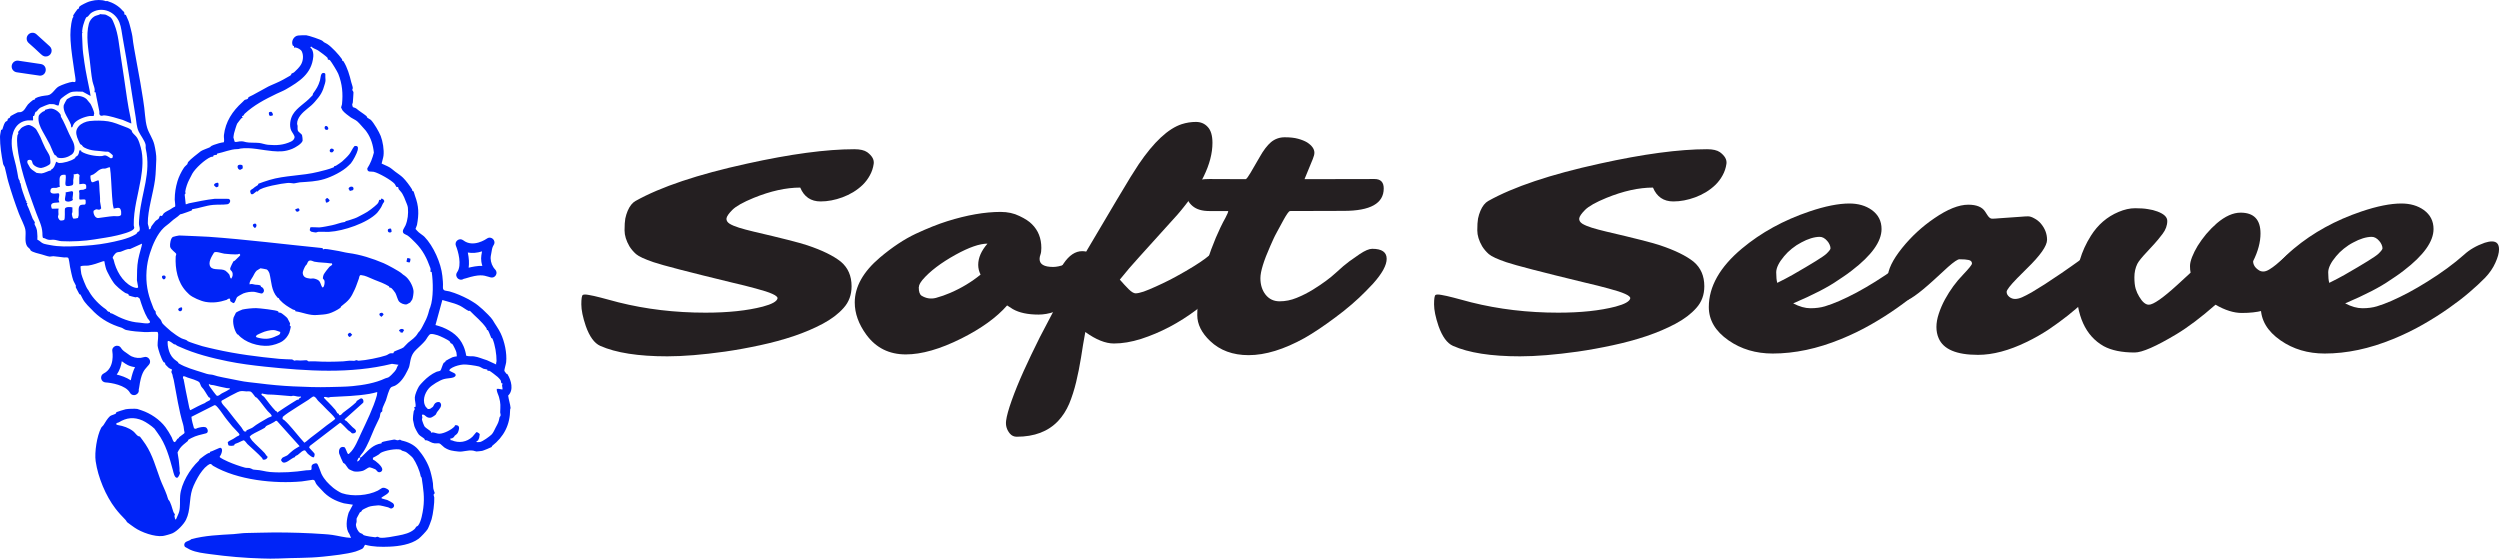
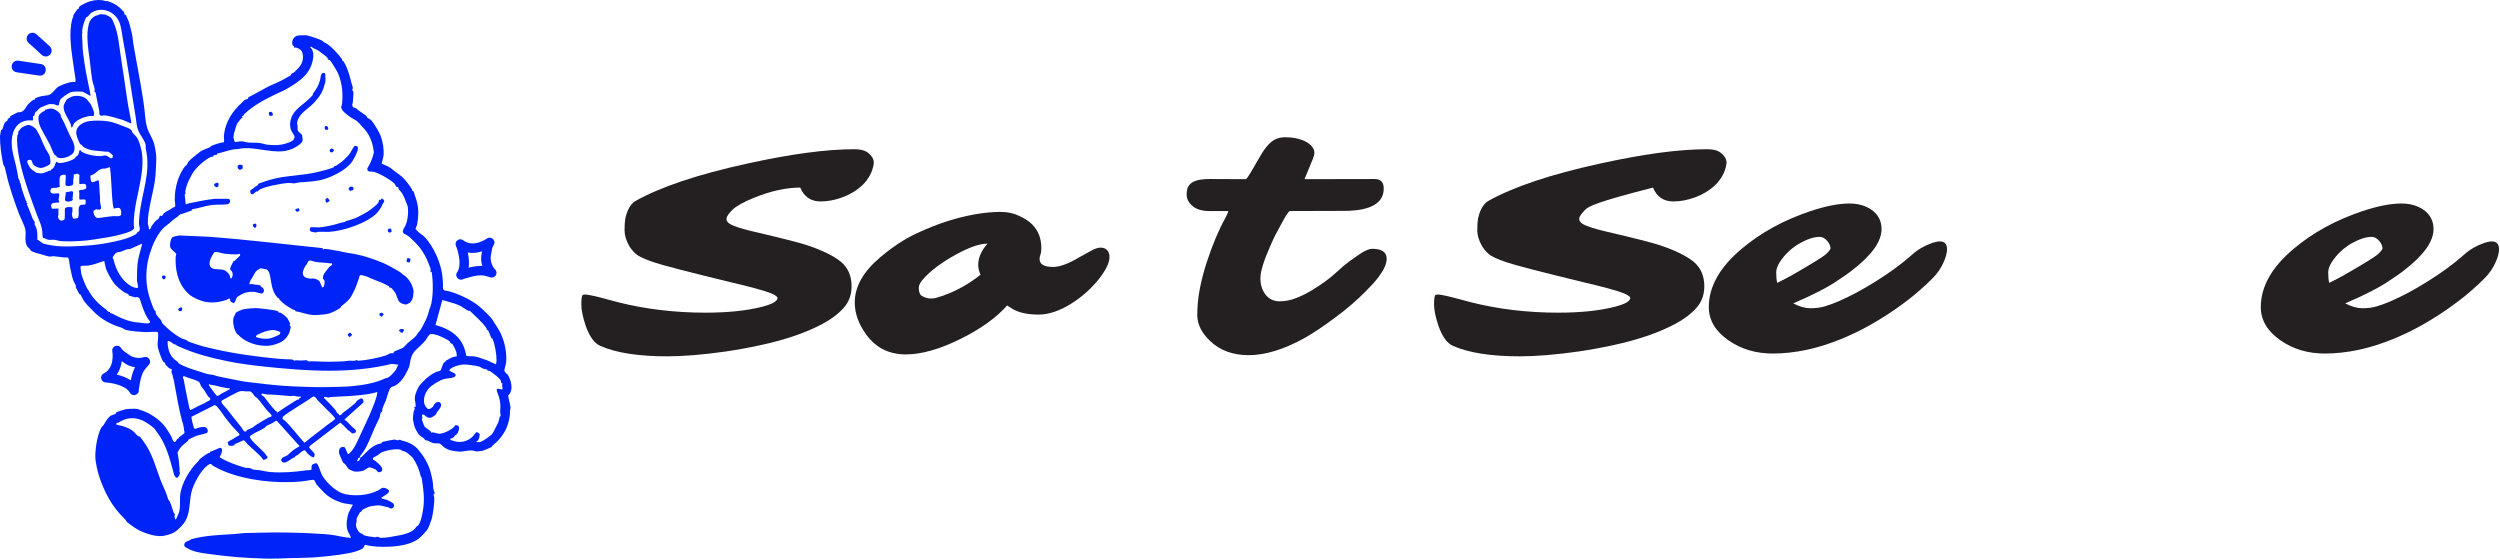
<svg xmlns="http://www.w3.org/2000/svg" width="179" height="40" viewBox="0 0 179 40" fill="none">
  <path d="M6.56 0.065C6.847 -0.015 7.301 -0.033 7.562 0.079C7.598 0.094 7.642 0.061 7.695 0.077C8.102 0.199 8.509 0.436 8.77 0.753C8.801 0.792 8.868 0.829 8.885 0.863C8.917 0.928 8.893 1.011 8.912 1.038C8.923 1.053 8.995 1.05 9.021 1.086C9.036 1.11 9.177 1.45 9.21 1.524C9.263 1.648 9.465 2.46 9.479 2.598C9.537 3.173 9.67 3.805 9.768 4.375C9.855 4.883 9.967 5.427 10.051 5.93C10.174 6.674 10.332 7.549 10.388 8.28C10.407 8.532 10.46 8.898 10.54 9.157C10.661 9.55 10.943 9.913 11.049 10.351C11.118 10.639 11.208 11.132 11.19 11.417C11.162 11.874 11.165 12.371 11.102 12.851C10.972 13.836 10.574 15.03 10.583 15.99C10.584 16.117 10.69 16.271 10.654 16.415C10.819 16.441 10.807 16.244 10.842 16.199C10.921 16.099 11.037 15.935 11.125 15.833C11.18 15.77 11.312 15.726 11.373 15.634C11.413 15.573 11.418 15.479 11.46 15.449C11.49 15.427 11.539 15.487 11.595 15.455C11.655 15.42 11.678 15.323 11.73 15.273C11.845 15.164 12.054 15.073 12.175 15.002C12.291 14.933 12.402 14.843 12.531 14.798C12.576 14.756 12.509 14.373 12.51 14.287C12.516 13.803 12.571 13.439 12.706 12.977C12.796 12.673 12.982 12.287 13.17 12.008C13.239 11.905 13.379 11.802 13.411 11.757C13.44 11.716 13.432 11.649 13.475 11.596C13.638 11.391 14.162 10.998 14.381 10.824C14.475 10.749 15.013 10.565 15.04 10.537C15.11 10.458 15.175 10.421 15.302 10.376C15.528 10.294 15.792 10.213 16.029 10.184C16.076 10.013 16.013 9.853 16.033 9.673C16.142 8.713 16.652 7.945 17.354 7.316C17.401 7.274 17.498 7.169 17.509 7.161C17.561 7.123 17.677 7.127 17.736 7.074C17.833 6.988 17.684 6.996 17.915 6.895C18.175 6.782 18.468 6.587 18.734 6.458C18.936 6.361 19.148 6.211 19.38 6.117C19.52 6.061 19.599 6.018 19.753 5.954C20.064 5.826 20.495 5.586 20.782 5.414C20.856 5.369 20.864 5.275 20.879 5.264C20.918 5.237 20.994 5.238 21.083 5.154C21.231 5.015 21.423 4.833 21.538 4.646C21.704 4.375 21.75 3.986 21.612 3.688C21.541 3.535 21.306 3.42 21.143 3.397C21.102 3.392 21.058 3.423 21.053 3.421C21.039 3.399 21.069 3.329 21.043 3.293C21.032 3.278 20.981 3.301 20.961 3.257C20.826 2.96 21.029 2.584 21.343 2.543C21.433 2.531 21.831 2.514 21.922 2.523C22.089 2.54 23.025 2.847 23.104 2.939C23.206 3.059 23.302 3.065 23.442 3.158C23.748 3.359 24.265 3.915 24.48 4.228C24.505 4.266 24.491 4.327 24.512 4.354C24.522 4.368 24.569 4.352 24.593 4.389C24.869 4.823 25.036 5.4 25.15 5.888C25.177 6.002 25.261 6.203 25.261 6.311C25.26 6.354 25.221 6.396 25.226 6.439C25.232 6.493 25.311 6.551 25.309 6.624C25.302 6.853 25.278 7.097 25.262 7.341C25.259 7.387 25.22 7.433 25.217 7.479C25.214 7.519 25.252 7.657 25.27 7.672C25.295 7.691 25.452 7.718 25.521 7.779C25.74 7.97 25.995 8.112 26.23 8.304C26.277 8.343 26.28 8.409 26.304 8.431C26.355 8.476 26.508 8.54 26.553 8.585C26.77 8.802 27.147 9.447 27.259 9.738C27.405 10.116 27.512 10.735 27.458 11.15C27.435 11.331 27.359 11.529 27.325 11.711L27.77 11.916C27.994 12.023 28.091 12.136 28.294 12.289C28.464 12.416 28.682 12.555 28.851 12.718C29.062 12.923 29.333 13.289 29.497 13.552C29.522 13.591 29.511 13.649 29.532 13.675C29.543 13.688 29.588 13.678 29.6 13.691C29.636 13.734 29.686 13.946 29.71 14.01C29.994 14.767 30 15.318 29.857 16.105C29.843 16.18 29.752 16.355 29.754 16.395C29.755 16.416 29.95 16.605 29.99 16.642C30.099 16.74 30.296 16.855 30.394 16.956C31.036 17.622 31.578 18.839 31.673 19.754C31.701 20.025 31.73 20.28 31.714 20.561C31.696 20.869 31.967 20.803 32.177 20.863C32.673 21.006 33.084 21.188 33.542 21.426C33.683 21.499 33.761 21.56 33.878 21.626C34.09 21.747 34.368 21.977 34.562 22.155C34.721 22.3 35.185 22.748 35.279 22.916C35.445 23.211 35.69 23.531 35.85 23.869C36.127 24.456 36.308 25.281 36.241 25.938C36.228 26.066 36.097 26.479 36.113 26.561C36.116 26.573 36.232 26.728 36.256 26.759C36.267 26.772 36.312 26.76 36.335 26.797L36.338 26.799C36.604 27.232 36.797 27.93 36.385 28.322C36.418 28.607 36.534 28.935 36.557 29.214C36.559 29.246 36.527 29.283 36.527 29.311C36.522 30.413 36.087 31.265 35.226 31.937C35.212 31.949 35.22 31.993 35.207 32.004C35.161 32.039 34.588 32.273 34.52 32.282C34.425 32.294 34.191 32.326 34.117 32.326C34.059 32.326 33.952 32.275 33.872 32.264C33.467 32.208 33.179 32.37 32.816 32.329C32.41 32.283 32.165 32.267 31.811 32.035C31.731 31.982 31.54 31.772 31.467 31.751C31.371 31.722 31.226 31.756 31.116 31.743C30.878 31.715 30.748 31.588 30.567 31.529C30.522 31.515 30.452 31.534 30.426 31.515C30.416 31.508 30.414 31.446 30.376 31.41C30.285 31.323 30.09 31.226 29.994 31.119C29.905 31.019 29.705 30.64 29.666 30.506C29.645 30.434 29.578 30.135 29.569 30.063C29.555 29.942 29.593 29.57 29.622 29.445C29.636 29.388 29.691 29.339 29.696 29.296C29.702 29.251 29.658 29.21 29.655 29.171C29.653 29.127 29.744 29.164 29.751 29.12C29.787 28.9 29.685 28.674 29.701 28.449C29.716 28.244 29.871 27.88 29.979 27.695C30.052 27.569 30.229 27.387 30.329 27.285C30.589 27.02 30.894 26.78 31.239 26.626C31.327 26.586 31.48 26.585 31.542 26.524C31.583 26.483 31.692 26.099 31.762 25.991C31.785 25.954 31.836 25.954 31.876 25.917C31.894 25.9 31.892 25.856 31.908 25.839C31.932 25.815 32.334 25.602 32.391 25.581C32.483 25.547 32.607 25.526 32.706 25.515L32.707 25.491C32.694 25.405 32.697 25.294 32.675 25.214C32.643 25.099 32.452 24.699 32.383 24.627C32.364 24.608 32.31 24.605 32.278 24.577C32.231 24.534 32.228 24.475 32.202 24.449C32.08 24.325 31.503 24.056 31.329 24.001C31.205 23.961 30.931 23.886 30.821 23.922C30.684 23.967 30.553 24.262 30.452 24.385C30.265 24.61 30.03 24.814 29.814 25.021C29.447 25.374 29.416 25.653 29.323 26.142C29.293 26.302 29.254 26.372 29.175 26.534C28.977 26.94 28.706 27.39 28.284 27.615C28.197 27.662 28.066 27.677 28 27.733C27.837 27.873 27.711 28.444 27.632 28.665C27.578 28.814 27.407 29.139 27.38 29.265C27.339 29.453 27.439 29.416 27.283 29.525C27.217 29.572 27.219 29.785 27.184 29.875C27.09 30.112 26.92 30.412 26.811 30.667C26.571 31.229 26.326 31.885 26.004 32.369C25.916 32.501 25.748 32.631 25.759 32.775C25.736 32.78 25.696 32.762 25.676 32.78C25.653 32.801 25.552 33.012 25.58 33.044C25.66 33.034 25.78 32.911 25.791 32.842C25.795 32.818 25.76 32.791 25.759 32.775C25.892 32.745 25.936 32.666 26.03 32.574C26.411 32.203 26.727 31.834 27.302 31.747C27.343 31.741 27.318 31.68 27.333 31.663C27.364 31.629 28.102 31.486 28.204 31.475C28.314 31.464 28.383 31.525 28.471 31.524C28.535 31.523 28.599 31.476 28.643 31.482C28.684 31.489 28.722 31.535 28.76 31.543C29.178 31.627 29.635 31.833 29.928 32.17C30.297 32.594 30.661 33.188 30.816 33.746C30.902 34.055 31.027 34.571 31.013 34.868C31.006 35.011 31.129 35.284 31.129 35.307C31.129 35.332 31.046 35.369 31.046 35.44C31.046 35.487 31.09 35.548 31.094 35.619C31.113 36.004 31.009 36.81 30.902 37.179C30.861 37.323 30.691 37.764 30.62 37.884C30.534 38.03 30.114 38.47 29.969 38.577C29.414 38.987 28.569 39.111 27.89 39.141C27.307 39.166 26.706 39.158 26.143 39.006C26.05 39.099 26.067 39.208 25.936 39.295C25.88 39.332 25.539 39.465 25.459 39.489C24.808 39.682 23.809 39.784 23.136 39.855C22.049 39.97 21.037 39.934 19.953 39.989C19.553 40.009 19.152 39.998 18.747 39.986C17.531 39.952 16.302 39.848 15.069 39.679C14.581 39.611 14.058 39.562 13.602 39.353C13.556 39.332 13.271 39.178 13.255 39.163C13.159 39.071 13.18 38.921 13.267 38.836C13.363 38.741 13.585 38.722 13.688 38.608C14.671 38.337 15.71 38.303 16.728 38.242C17.036 38.223 17.337 38.165 17.634 38.163C18.303 38.158 18.973 38.123 19.649 38.123C20.809 38.123 22.027 38.157 23.227 38.244C23.423 38.258 23.615 38.273 23.801 38.301C24.246 38.367 24.681 38.494 25.133 38.512L25.02 38.244C24.713 37.834 24.816 37.178 24.963 36.707L25.267 36.137L24.625 36.038C24.013 35.872 23.477 35.594 23.06 35.116C22.942 34.982 22.757 34.812 22.646 34.656C22.555 34.528 22.572 34.35 22.383 34.354L21.607 34.469C19.653 34.648 17.004 34.377 15.256 33.352C15.187 33.312 15.155 33.228 15.071 33.221C14.968 33.211 14.75 33.41 14.666 33.491C14.562 33.592 14.398 33.809 14.31 33.941C14.142 34.192 13.863 34.715 13.759 35.048C13.533 35.767 13.656 36.52 13.321 37.21C13.162 37.537 12.695 38.022 12.36 38.177C12.226 38.239 11.808 38.357 11.664 38.376C11.071 38.453 10.116 38.115 9.627 37.771C9.54 37.71 9.135 37.423 9.096 37.385C9.067 37.356 9.053 37.288 8.966 37.2C8.722 36.954 8.48 36.692 8.26 36.404C7.575 35.508 7.015 34.181 6.849 33.02C6.758 32.384 6.941 31.209 7.241 30.637C7.288 30.548 7.363 30.512 7.406 30.444C7.535 30.241 7.691 29.958 7.878 29.795C7.955 29.728 8.195 29.681 8.283 29.617C8.32 29.59 8.316 29.528 8.333 29.512C8.36 29.491 8.922 29.317 8.996 29.303C9.166 29.268 9.661 29.254 9.828 29.279C9.85 29.282 10.08 29.362 10.131 29.38C10.779 29.599 11.424 30.028 11.843 30.581C11.992 30.778 12.163 31.062 12.289 31.299C12.328 31.372 12.404 31.687 12.515 31.654C12.585 31.632 12.652 31.477 12.696 31.43C12.74 31.385 12.813 31.397 12.817 31.309L13.19 31.03L13.214 30.96C13.159 30.772 13.169 30.575 13.111 30.387C12.804 29.385 12.644 28.253 12.44 27.205C12.411 27.061 12.376 27.021 12.352 26.849C12.341 26.777 12.268 26.684 12.27 26.613C12.271 26.568 12.335 26.478 12.312 26.458C12.281 26.431 12.128 26.384 12.065 26.324C12.033 26.294 11.875 26.139 11.862 26.123C11.817 26.067 11.832 25.997 11.812 25.971C11.798 25.953 11.735 25.957 11.708 25.921C11.549 25.701 11.31 25.011 11.284 24.729C11.265 24.525 11.394 23.884 11.279 23.769C11.256 23.752 10.844 23.762 10.765 23.765C10.606 23.772 10.554 23.788 10.372 23.778C9.926 23.753 9.47 23.723 9.026 23.626C8.926 23.604 8.777 23.485 8.697 23.461C7.941 23.231 7.302 22.889 6.732 22.335C6.641 22.246 6.556 22.143 6.465 22.062C6.359 21.969 6.168 21.751 6.063 21.616C5.931 21.447 5.866 21.266 5.771 21.104C5.749 21.066 5.7 21.089 5.678 21.051C5.617 20.946 5.482 20.693 5.432 20.583C5.406 20.527 5.448 20.491 5.433 20.451C5.387 20.331 5.286 20.188 5.241 20.059C5.15 19.795 5.075 19.395 5.016 19.12C4.988 18.993 4.944 18.503 4.876 18.454C4.815 18.411 4.669 18.441 4.583 18.433C4.338 18.41 4.064 18.363 3.816 18.344C3.748 18.338 3.626 18.38 3.551 18.371C3.383 18.351 3.175 18.268 3.002 18.221C2.805 18.166 2.337 18.07 2.193 17.931C2.175 17.914 2.172 17.858 2.142 17.828C2.085 17.771 1.973 17.685 1.938 17.626C1.734 17.278 1.88 16.819 1.816 16.448C1.765 16.149 1.472 15.61 1.355 15.297C1.078 14.565 0.809 13.764 0.592 13.012C0.491 12.663 0.433 12.297 0.34 11.965C0.324 11.908 0.241 11.831 0.221 11.725C0.098 11.082 -0.001 10.445 1.35384e-05 9.798C3.72334e-05 9.647 0.051 9.475 0.074 9.315C0.081 9.274 0.141 9.299 0.158 9.284C0.18 9.265 0.269 8.885 0.369 8.753C0.424 8.681 0.49 8.68 0.516 8.654C0.548 8.62 0.545 8.525 0.578 8.491C0.596 8.473 0.652 8.47 0.684 8.441C0.732 8.397 0.736 8.334 0.758 8.312C0.781 8.291 1.244 8.05 1.272 8.042C1.337 8.023 1.411 8.043 1.48 8.027C1.748 7.967 1.845 7.661 2.003 7.474C2.054 7.415 2.304 7.195 2.363 7.161C2.404 7.138 2.462 7.148 2.488 7.129C2.502 7.118 2.487 7.069 2.523 7.047C2.785 6.888 3.122 6.86 3.414 6.823C3.748 6.781 3.925 6.341 4.212 6.187C4.425 6.073 4.97 5.875 5.208 5.858C5.261 5.855 5.37 5.931 5.405 5.812C5.433 5.718 5.353 5.322 5.334 5.181C5.236 4.469 5.094 3.646 5.052 2.902C5.021 2.372 5.044 1.815 5.195 1.3C5.207 1.261 5.252 1.237 5.258 1.202C5.262 1.177 5.221 1.138 5.249 1.09C5.327 0.959 5.458 0.774 5.556 0.65C5.567 0.636 5.614 0.651 5.636 0.614C5.659 0.576 5.657 0.502 5.688 0.47C5.772 0.382 6.251 0.15 6.381 0.113C6.437 0.097 6.498 0.083 6.56 0.065ZM27.011 28.069C26.831 28.12 26.633 28.17 26.448 28.201C25.536 28.354 24.596 28.38 23.671 28.427C23.614 28.429 23.566 28.461 23.53 28.463C23.445 28.466 23.311 28.394 23.202 28.428C23.184 28.505 23.232 28.517 23.27 28.562C23.331 28.636 23.422 28.722 23.493 28.789C23.638 28.926 23.854 29.17 24.009 29.346C24.069 29.415 24.104 29.521 24.153 29.583C24.168 29.6 24.223 29.6 24.255 29.639C24.28 29.669 24.264 29.724 24.3 29.729C24.435 29.747 24.478 29.616 24.568 29.548C24.879 29.313 25.218 29.066 25.49 28.81C25.518 28.784 25.519 28.73 25.542 28.707C25.553 28.696 25.777 28.551 25.801 28.54C25.972 28.458 26.065 28.696 26.004 28.833L24.681 30.019C24.654 30.101 24.771 30.111 24.805 30.143C24.942 30.275 25.098 30.441 25.238 30.581C25.311 30.654 25.526 30.767 25.484 30.91C25.453 31.019 25.272 31.066 25.173 31.006C25.111 30.909 25.003 30.87 24.927 30.805C24.829 30.72 24.42 30.252 24.35 30.268L22.18 31.931C22.178 31.968 22.134 32.021 22.133 32.036C22.131 32.066 22.485 32.407 22.525 32.489C22.543 32.533 22.504 32.708 22.484 32.729C22.405 32.817 22.08 32.533 22.014 32.463C21.864 32.306 21.894 32.143 21.616 32.325C21.548 32.369 21.41 32.508 21.319 32.572C21.231 32.635 21.15 32.612 21.113 32.732C20.839 32.794 20.372 33.361 20.161 33.014C20.143 32.984 20.11 32.945 20.131 32.91C20.145 32.885 20.204 32.789 20.209 32.784C20.259 32.735 20.543 32.636 20.594 32.587C20.707 32.476 20.839 32.358 20.961 32.261C21.112 32.139 21.291 32.049 21.454 31.946L19.842 30.152C19.744 30.083 19.701 30.177 19.632 30.214C19.441 30.316 19.301 30.401 19.124 30.468C19.021 30.507 18.99 30.609 18.962 30.626C18.665 30.809 18.29 30.956 18.005 31.14C17.977 31.159 17.875 31.259 17.875 31.273C17.877 31.294 18.018 31.51 18.048 31.543C18.327 31.855 18.669 32.136 18.947 32.437C19.017 32.513 19.069 32.642 19.168 32.711C19.121 32.865 18.992 32.936 18.836 32.912C18.801 32.907 18.802 32.834 18.769 32.796C18.502 32.493 18.024 32.09 17.711 31.791C17.641 31.724 17.554 31.55 17.438 31.523C17.418 31.519 17.13 31.663 17.075 31.689C16.994 31.728 16.811 31.788 16.799 31.797C16.788 31.805 16.798 31.849 16.784 31.866C16.721 31.942 16.402 31.939 16.352 31.873C16.345 31.865 16.303 31.692 16.305 31.683C16.313 31.639 16.404 31.577 16.448 31.555C16.64 31.462 16.761 31.395 16.956 31.257C17.026 31.207 17.141 31.219 17.146 31.094C17.146 31.053 16.705 30.617 16.639 30.533C16.513 30.373 16.39 30.231 16.256 30.064C16.033 29.789 15.812 29.421 15.585 29.167C15.524 29.098 15.443 28.99 15.346 29.015L13.706 29.844C13.724 30.113 13.82 30.397 13.889 30.661C14.025 30.752 14.053 30.672 14.149 30.644C14.304 30.601 14.553 30.54 14.705 30.585C14.866 30.632 14.972 30.969 14.755 31.026C14.381 31.125 14.059 31.177 13.703 31.364C13.668 31.383 13.497 31.475 13.486 31.483C13.47 31.496 13.471 31.555 13.435 31.587C13.241 31.753 13.053 31.879 12.895 32.087C12.862 32.129 12.717 32.361 12.713 32.394C12.783 32.766 12.829 33.137 12.853 33.514C12.859 33.614 12.854 33.652 12.854 33.739C12.855 33.782 12.89 33.821 12.887 33.866C12.881 33.942 12.767 34.19 12.69 34.207C12.497 34.247 12.419 33.82 12.38 33.674C12.134 32.765 11.874 31.788 11.283 31.004C11.234 30.939 11.076 30.708 11.059 30.69C10.87 30.505 10.449 30.214 10.207 30.108C9.596 29.841 9.057 29.899 8.503 30.242C8.453 30.273 8.357 30.267 8.325 30.333C8.293 30.401 8.403 30.43 8.445 30.436C8.828 30.498 9.215 30.627 9.532 30.873C9.648 30.963 9.764 31.138 9.869 31.209C9.93 31.25 9.997 31.243 10.02 31.26C10.047 31.281 10.374 31.744 10.424 31.819C10.928 32.582 11.159 33.466 11.472 34.312C11.606 34.677 11.809 35.061 11.946 35.451C11.964 35.501 12.037 35.76 12.052 35.773C12.225 35.92 12.327 36.422 12.424 36.676C12.445 36.732 12.524 36.806 12.524 36.83C12.525 36.86 12.488 36.907 12.492 36.963C12.494 36.984 12.532 37.159 12.538 37.168C12.585 37.235 12.616 37.162 12.636 37.11C12.705 36.926 12.796 36.786 12.84 36.596C12.919 36.251 12.868 35.848 12.898 35.488C12.966 34.636 13.604 33.567 14.22 33.003C14.266 32.96 14.274 32.894 14.296 32.875C14.405 32.78 14.833 32.468 14.937 32.436C14.972 32.426 14.986 32.511 15.045 32.349C15.17 32.329 15.714 32.047 15.781 32.061C16.025 32.116 15.833 32.577 15.725 32.709C15.725 32.78 16.251 33.021 16.349 33.063C16.703 33.217 17.156 33.379 17.542 33.484C17.649 33.513 17.78 33.492 17.869 33.513C18.081 33.561 18.022 33.634 18.305 33.639C18.639 33.647 18.991 33.767 19.335 33.796C20.186 33.865 21.076 33.801 21.928 33.674C21.984 33.666 22.244 33.666 22.263 33.652C22.343 33.593 22.295 33.469 22.307 33.38C22.326 33.236 22.553 33.145 22.684 33.183C22.774 33.21 22.952 33.8 23.015 33.928C23.223 34.353 23.512 34.633 23.854 34.925C23.977 35.03 24.334 35.263 24.482 35.313C25.237 35.57 26.347 35.486 27.056 35.126C27.318 34.993 27.358 34.814 27.717 35.007C28.118 35.223 27.542 35.46 27.355 35.599C27.309 35.589 27.322 35.681 27.326 35.688C27.351 35.71 27.645 35.765 27.73 35.8C27.8 35.828 28.088 35.983 28.132 36.025C28.256 36.148 28.244 36.304 28.09 36.385C27.949 36.458 27.893 36.349 27.788 36.324C27.619 36.283 27.212 36.17 27.081 36.183C26.862 36.206 26.584 36.218 26.385 36.293C26.306 36.322 25.985 36.475 25.938 36.517C25.901 36.55 25.894 36.604 25.868 36.63C25.833 36.665 25.785 36.666 25.768 36.683C25.751 36.7 25.549 37.08 25.54 37.106C25.517 37.186 25.543 37.281 25.532 37.367C25.523 37.441 25.482 37.496 25.485 37.593C25.492 37.775 25.627 38.05 25.778 38.154C25.834 38.193 25.888 38.193 25.936 38.221C25.979 38.245 25.997 38.299 26.057 38.324C26.194 38.381 26.704 38.458 26.858 38.468C26.924 38.471 26.975 38.427 27.027 38.431C27.084 38.435 27.164 38.497 27.222 38.502C27.587 38.532 28.157 38.408 28.523 38.342C28.916 38.27 29.375 38.163 29.68 37.884C29.747 37.821 29.768 37.746 29.801 37.714C29.833 37.683 29.894 37.684 29.947 37.614C30.158 37.338 30.261 36.714 30.306 36.384C30.411 35.6 30.305 34.986 30.195 34.23C30.186 34.163 30.128 34.136 30.121 34.096C30.053 33.707 29.801 33.132 29.568 32.795C29.515 32.716 29.147 32.403 29.061 32.361C28.977 32.321 28.879 32.303 28.791 32.271C28.75 32.257 28.722 32.209 28.686 32.198C28.36 32.102 27.57 32.252 27.264 32.421C27.209 32.451 27.174 32.51 27.118 32.544C26.982 32.624 26.845 32.712 26.701 32.777V32.904C26.902 32.983 27.371 33.391 27.371 33.602C27.371 33.757 27.231 33.842 27.085 33.799C27.018 33.779 26.945 33.645 26.876 33.603C26.812 33.565 26.514 33.459 26.45 33.461C26.362 33.464 26.128 33.661 25.993 33.705C25.825 33.761 25.51 33.79 25.339 33.752C25.281 33.739 25.012 33.62 24.971 33.582C24.886 33.503 24.785 33.317 24.703 33.222C24.667 33.181 24.606 33.173 24.569 33.133C24.545 33.105 24.298 32.531 24.285 32.475C24.225 32.207 24.346 31.926 24.654 32.017C24.753 32.047 24.85 32.484 24.929 32.506C24.983 32.52 25.006 32.467 25.04 32.438C25.399 32.126 25.653 31.445 25.857 31.015C26.245 30.193 26.74 29.187 26.98 28.325L26.98 28.326C26.991 28.286 27.019 28.079 27.011 28.069ZM22.456 28.387C22.392 28.376 22.149 28.584 22.081 28.628H22.08C21.596 28.939 21.084 29.25 20.631 29.555C20.574 29.593 20.256 29.822 20.249 29.845C20.188 30.054 20.275 30.014 20.357 30.084C20.732 30.411 21.158 30.977 21.497 31.363C21.595 31.475 21.699 31.583 21.793 31.699C21.941 31.618 22.075 31.471 22.218 31.363C22.606 31.071 23.023 30.752 23.392 30.457C23.479 30.387 24.003 30.037 24.003 29.974C23.858 29.733 23.62 29.552 23.426 29.346C23.211 29.12 23.008 28.914 22.777 28.695C22.693 28.615 22.614 28.412 22.456 28.387ZM33.174 26.099C32.931 26.118 32.622 26.198 32.401 26.313C32.3 26.367 32.209 26.418 32.164 26.523C32.24 26.606 32.548 26.704 32.592 26.767C32.685 26.903 32.565 26.99 32.445 27.029C32.272 27.086 31.991 27.085 31.793 27.139C31.482 27.223 30.912 27.569 30.709 27.801C30.39 28.166 30.2 28.754 30.52 29.179C30.529 29.19 30.565 29.187 30.583 29.204C30.602 29.221 30.592 29.259 30.601 29.272C30.614 29.291 30.752 29.286 30.792 29.274C30.805 29.27 30.981 29.145 30.989 29.136C31.04 29.083 31.079 28.943 31.154 28.875C31.24 28.797 31.421 28.733 31.516 28.831C31.721 29.043 31.419 29.339 31.292 29.505C31.251 29.558 31.24 29.638 31.201 29.683C31.152 29.739 30.917 29.895 30.842 29.906C30.526 29.951 30.467 29.713 30.301 29.685C30.149 29.66 30.241 29.819 30.241 29.885C30.241 29.94 30.207 29.987 30.214 30.044C30.225 30.129 30.361 30.499 30.415 30.558C30.509 30.66 30.77 30.809 30.855 30.905C30.872 30.925 30.86 30.966 30.869 30.978C30.885 30.998 30.953 30.953 31.001 30.96C31.142 30.978 31.324 31.058 31.47 31.054C31.794 31.045 32.341 30.762 32.545 30.533C32.592 30.481 32.524 30.427 32.679 30.444C32.915 30.471 32.886 30.672 32.828 30.861C32.762 31.081 32.677 31.096 32.534 31.22C32.519 31.232 32.529 31.279 32.516 31.288C32.453 31.331 32.463 31.309 32.382 31.377C32.348 31.405 32.275 31.375 32.255 31.386C32.249 31.389 32.249 31.516 32.255 31.519C32.267 31.526 32.319 31.512 32.355 31.528C32.858 31.745 33.419 31.657 33.824 31.274C33.892 31.211 34.086 30.947 34.119 30.939C34.169 30.929 34.346 31.043 34.35 31.092C34.35 31.106 34.316 31.325 34.309 31.355C34.299 31.39 34.248 31.505 34.228 31.537C34.212 31.564 34.052 31.583 34.137 31.654C34.15 31.664 34.331 31.656 34.376 31.646C34.57 31.603 35.036 31.265 35.191 31.118C35.319 30.998 35.41 30.761 35.491 30.61C35.66 30.294 35.7 30.238 35.768 29.884C35.775 29.843 35.831 29.816 35.842 29.75C35.856 29.659 35.812 29.586 35.813 29.525C35.828 29.065 35.861 28.901 35.728 28.427C35.673 28.227 35.55 28.051 35.571 27.845C35.713 27.821 35.836 27.878 35.974 27.889C35.997 27.789 35.95 27.685 35.947 27.599C35.946 27.563 35.982 27.515 35.978 27.467C35.974 27.425 35.911 27.452 35.893 27.436C35.877 27.423 35.886 27.323 35.861 27.262C35.831 27.189 35.702 27.051 35.638 26.993C35.556 26.919 35.103 26.569 35.047 26.552C35.002 26.538 34.923 26.559 34.903 26.537C34.891 26.523 34.904 26.479 34.89 26.467C34.856 26.438 34.68 26.427 34.616 26.402C34.52 26.364 34.391 26.267 34.285 26.239C34.052 26.179 33.4 26.081 33.174 26.099ZM17.623 28.023C17.372 28.001 17.256 27.962 17.005 28.079C16.673 28.234 16.276 28.458 15.955 28.642C15.919 28.663 15.867 28.679 15.854 28.723C15.813 28.866 16.165 29.183 16.256 29.301C16.598 29.744 16.937 30.172 17.286 30.6C17.338 30.663 17.439 30.871 17.491 30.887C17.678 30.942 17.631 30.831 17.651 30.812C17.675 30.791 18.031 30.657 18.085 30.612C18.386 30.364 18.822 30.129 19.197 29.912C19.255 29.879 19.428 29.825 19.438 29.816C19.481 29.778 19.428 29.698 19.357 29.621L19.168 29.436C18.927 29.164 18.634 28.723 18.395 28.482C18.371 28.458 18.309 28.452 18.27 28.407C18.189 28.316 18.055 28.095 17.959 28.046C17.868 27.999 17.729 28.033 17.623 28.023ZM18.841 28.194C18.81 28.192 18.749 28.132 18.721 28.225C18.697 28.303 18.869 28.36 18.922 28.428C19.181 28.763 19.43 29.106 19.728 29.416C19.771 29.461 19.868 29.442 19.841 29.548C20.016 29.434 20.189 29.311 20.364 29.197C20.648 29.012 20.939 28.824 21.243 28.642C21.295 28.611 21.375 28.619 21.402 28.598C21.408 28.593 21.409 28.579 21.41 28.565L21.42 28.53C21.47 28.485 21.567 28.494 21.544 28.383C21.375 28.439 21.184 28.353 21.026 28.337C20.952 28.329 20.893 28.367 20.85 28.364C20.279 28.326 19.703 28.247 19.146 28.245C19.081 28.244 18.939 28.203 18.841 28.194ZM13.119 26.948C13.114 26.953 13.088 27.064 13.098 27.083C13.109 27.104 13.14 27.115 13.146 27.149C13.259 27.736 13.362 28.314 13.49 28.887C13.509 28.971 13.568 29.366 13.634 29.368C13.982 29.182 14.324 29.002 14.686 28.851C14.741 28.768 15.027 28.684 15.043 28.626C15.097 28.431 14.976 28.489 14.934 28.43C14.761 28.188 14.636 27.906 14.431 27.701C14.385 27.655 14.332 27.456 14.279 27.38C14.192 27.256 13.598 27.082 13.419 27.028C13.368 27.013 13.177 26.903 13.119 26.948ZM14.956 27.486C14.938 27.593 15.017 27.672 15.07 27.753C15.121 27.83 15.486 28.324 15.521 28.335C15.658 28.376 15.77 28.227 15.883 28.166C16.049 28.075 16.223 28.012 16.377 27.897V27.898C16.401 27.88 16.515 27.87 16.436 27.801C16.428 27.794 16.3 27.799 16.244 27.79C15.933 27.737 15.6 27.648 15.29 27.578C15.178 27.552 15.067 27.583 14.956 27.486ZM8.255 24.778C8.385 24.728 8.562 24.75 8.665 24.913C8.741 25.034 8.838 25.127 8.991 25.226C9.058 25.269 9.116 25.314 9.174 25.356C9.26 25.42 9.342 25.481 9.424 25.517C9.702 25.644 10.018 25.664 10.292 25.574L10.299 25.572C10.447 25.521 10.6 25.573 10.688 25.704C10.775 25.835 10.766 25.997 10.662 26.115C10.626 26.157 10.591 26.196 10.557 26.234C10.305 26.511 10.105 26.73 9.965 27.74C9.961 27.767 9.953 27.806 9.945 27.84C9.941 27.858 9.936 27.883 9.934 27.895C9.966 28.086 9.848 28.22 9.715 28.268C9.676 28.283 9.634 28.29 9.592 28.29C9.484 28.29 9.371 28.241 9.302 28.116C9 27.573 7.942 27.402 7.56 27.382C7.402 27.373 7.278 27.267 7.246 27.111C7.214 26.956 7.284 26.81 7.426 26.739H7.427C8.237 26.334 8.051 25.2 8.043 25.152C8.009 24.963 8.125 24.828 8.255 24.778ZM12.089 24.416C12.044 24.399 12.006 24.436 11.999 24.463C11.996 24.478 12.006 24.685 12.012 24.721C12.055 25.005 12.121 25.277 12.291 25.514C12.428 25.705 12.569 25.8 12.75 25.93C12.764 25.94 12.751 25.986 12.788 26.01C13.267 26.311 13.931 26.489 14.462 26.659C14.739 26.747 14.87 26.808 15.149 26.824C15.251 26.83 15.453 26.909 15.571 26.937C16.1 27.063 16.619 27.14 17.137 27.255C17.562 27.349 18.078 27.387 18.517 27.443C19.313 27.546 20.195 27.629 20.985 27.664C21.895 27.703 22.727 27.74 23.629 27.712C24.153 27.696 24.719 27.697 25.241 27.646C26.016 27.571 26.88 27.427 27.581 27.093C27.653 27.058 27.749 27.055 27.817 27.015C27.919 26.954 28.122 26.758 28.251 26.604L28.35 26.471C28.421 26.352 28.434 26.209 28.536 26.119L28.064 26.05C25.083 26.781 21.999 26.569 18.967 26.252C18.079 26.159 17.163 26.042 16.288 25.863C15.161 25.633 13.957 25.329 12.907 24.852C12.735 24.774 12.706 24.783 12.573 24.674C12.547 24.652 12.486 24.665 12.448 24.64C12.326 24.56 12.245 24.474 12.089 24.416ZM8.72 25.863C8.682 26.141 8.587 26.502 8.356 26.818C8.653 26.89 9.037 27.015 9.363 27.231C9.445 26.834 9.548 26.517 9.668 26.289C9.232 26.231 9.014 26.074 8.784 25.909C8.763 25.894 8.741 25.878 8.72 25.863ZM31.18 23.273C31.261 23.298 31.345 23.32 31.429 23.346L31.673 23.43C32.358 23.711 32.888 24.091 33.187 24.784C33.277 24.994 33.351 25.243 33.378 25.467C33.559 25.535 33.75 25.491 33.935 25.515C34.24 25.553 34.569 25.707 34.867 25.792L35.526 26.096C35.503 26.012 35.553 25.919 35.553 25.85C35.555 25.377 35.451 24.683 35.258 24.243C35.239 24.199 35.191 24.221 35.179 24.206C35.159 24.182 35.021 23.776 34.946 23.659C34.923 23.622 34.875 23.637 34.864 23.624C34.844 23.597 34.856 23.538 34.83 23.5C34.488 22.999 34.036 22.665 33.638 22.247C33.63 22.241 33.59 22.278 33.556 22.264C33.391 22.195 33.129 21.985 32.94 21.893C32.667 21.762 32.39 21.681 32.107 21.605C31.961 21.566 31.818 21.517 31.672 21.48L31.18 23.273ZM22.282 3.332C22.154 3.421 22.285 3.438 22.326 3.512C22.419 3.679 22.448 3.875 22.431 4.059C22.317 5.282 21.434 5.841 20.465 6.4C20.267 6.515 20.034 6.601 19.796 6.716C18.964 7.117 18.183 7.526 17.511 8.149C17.469 8.188 17.462 8.249 17.419 8.283C17.389 8.306 17.341 8.3 17.331 8.308C17.308 8.33 17.383 8.43 17.375 8.437C17.359 8.449 17.309 8.439 17.265 8.485C17.192 8.561 17.055 8.761 16.982 8.851C16.952 8.889 16.772 9.462 16.757 9.548C16.746 9.609 16.71 9.807 16.713 9.845C16.714 9.862 16.788 10.128 16.798 10.139C16.855 10.205 17.068 10.128 17.151 10.124C17.384 10.111 17.431 10.125 17.63 10.181C17.816 10.232 18.324 10.206 18.561 10.235C18.757 10.259 18.994 10.349 19.192 10.367C19.803 10.422 20.296 10.39 20.839 10.135C20.96 10.078 21.063 9.982 21.09 9.845C21.116 9.71 20.905 9.469 20.848 9.338C20.699 8.996 20.782 8.512 20.967 8.2C21.27 7.688 21.868 7.381 22.263 6.94C22.304 6.895 22.379 6.826 22.385 6.819C22.406 6.791 22.392 6.73 22.418 6.694C22.66 6.354 22.787 6.172 22.911 5.754C22.961 5.586 22.944 5.202 23.172 5.222C23.344 5.236 23.285 5.364 23.294 5.505C23.307 5.717 23.325 5.764 23.268 5.974C23.095 6.605 22.955 6.816 22.543 7.289C22.356 7.503 22.22 7.611 21.993 7.793C21.674 8.048 21.262 8.428 21.273 8.868C21.274 8.923 21.306 8.97 21.309 9.01C21.314 9.113 21.29 9.23 21.327 9.353C21.357 9.45 21.597 9.584 21.627 9.681C21.644 9.733 21.679 10.017 21.668 10.069C21.619 10.293 21.124 10.577 20.917 10.66C20.403 10.866 20.013 10.861 19.504 10.818C18.796 10.759 17.926 10.525 17.219 10.636C17.089 10.656 17.143 10.675 16.95 10.678C16.523 10.684 15.988 10.911 15.566 10.994C15.523 11.002 15.548 11.06 15.533 11.077C15.518 11.094 15.363 11.086 15.297 11.129C15.259 11.154 15.275 11.204 15.265 11.212C15.238 11.23 15.156 11.215 15.091 11.242C14.674 11.415 13.987 12.05 13.771 12.431C13.682 12.589 13.62 12.736 13.543 12.874C13.431 13.076 13.294 13.478 13.265 13.715C13.256 13.784 13.336 13.839 13.223 13.929L13.298 14.625C13.379 14.628 13.441 14.574 13.521 14.558C14.15 14.435 14.728 14.304 15.391 14.232L16.368 14.237C16.583 14.317 16.456 14.6 16.279 14.625C15.95 14.671 15.586 14.639 15.249 14.671C14.73 14.72 14.268 14.908 13.773 14.98C13.73 14.986 13.765 15.051 13.718 15.072C13.519 15.159 13.269 15.227 13.061 15.306C12.979 15.336 12.907 15.339 12.9 15.346C12.691 15.562 12.454 15.671 12.243 15.879C12.093 16.027 11.889 16.155 11.729 16.305C11.262 16.746 10.926 17.525 10.735 18.134C10.604 18.552 10.523 18.955 10.493 19.396C10.434 20.262 10.565 21.008 10.888 21.806C10.965 21.998 10.998 22.166 11.139 22.293C11.159 22.311 11.137 22.407 11.168 22.468C11.249 22.629 11.394 22.761 11.495 22.881C11.553 22.95 11.578 23.071 11.619 23.137C11.674 23.224 12.133 23.632 12.244 23.721C12.438 23.878 12.777 24.118 12.997 24.224C13.17 24.307 13.34 24.306 13.441 24.427C13.479 24.47 14.38 24.758 14.493 24.788C14.804 24.87 15.133 24.944 15.435 25.012C16.916 25.349 18.485 25.55 19.996 25.694C20.3 25.723 20.6 25.72 20.893 25.735C20.971 25.739 21.031 25.817 21.08 25.824C21.106 25.827 21.173 25.78 21.362 25.805C21.553 25.831 21.809 25.785 21.972 25.796C22.002 25.798 22.035 25.868 22.105 25.875C22.204 25.884 22.383 25.86 22.554 25.871C23.23 25.916 23.904 25.904 24.571 25.873C24.781 25.863 24.98 25.809 25.195 25.828C25.463 25.851 25.351 25.823 25.517 25.788C25.556 25.78 25.616 25.831 25.686 25.828C26.184 25.803 27.168 25.608 27.64 25.447C27.753 25.409 27.862 25.314 27.938 25.298C28.004 25.283 28.155 25.303 28.172 25.285C28.188 25.268 28.181 25.201 28.218 25.176C28.302 25.118 28.791 24.956 28.886 24.879C28.964 24.815 29.134 24.61 29.218 24.539C29.48 24.318 29.739 24.174 29.914 23.866C29.986 23.739 29.98 23.789 30.035 23.721C30.208 23.51 30.318 23.213 30.439 23.005C30.531 22.847 30.665 22.485 30.707 22.289C30.741 22.132 30.758 22.131 30.811 21.986H30.809C31.039 21.356 31.017 20.151 30.911 19.489C30.904 19.446 30.817 19.483 30.816 19.438C30.816 19.355 30.856 19.31 30.81 19.181C30.556 18.475 30.268 17.904 29.745 17.38C29.603 17.237 29.323 16.951 29.179 16.862C29.023 16.767 28.797 16.744 28.854 16.491C28.871 16.415 28.999 16.223 29.036 16.135C29.199 15.743 29.244 15.301 29.206 14.874C29.191 14.71 29.088 14.521 29.034 14.368C28.983 14.224 28.906 14.04 28.811 13.876C28.738 13.748 28.608 13.627 28.543 13.541C28.518 13.508 28.546 13.432 28.49 13.389C28.468 13.371 28.421 13.423 28.377 13.372C28.336 13.325 28.304 13.221 28.266 13.175C28.042 12.905 27.107 12.377 26.756 12.301C26.557 12.258 26.29 12.371 26.298 12.056C26.525 11.71 26.669 11.326 26.769 10.928C26.718 10.399 26.558 9.866 26.253 9.442C26.182 9.344 26.195 9.353 26.114 9.267C25.946 9.089 25.76 8.85 25.575 8.685C25.459 8.583 25.246 8.498 25.129 8.417C24.971 8.309 24.623 8.047 24.523 7.901C24.511 7.884 24.425 7.713 24.424 7.702C24.421 7.655 24.481 7.533 24.487 7.466C24.565 6.697 24.509 6.016 24.222 5.29C24.157 5.127 23.742 4.446 23.628 4.315C23.577 4.258 23.491 4.284 23.475 4.267C23.46 4.253 23.476 4.18 23.449 4.138C23.407 4.07 22.871 3.67 22.769 3.607C22.608 3.51 22.42 3.473 22.282 3.332ZM18.342 22.062C18.544 22.064 19.814 22.201 19.924 22.299C19.937 22.311 19.925 22.355 19.936 22.369C19.95 22.384 20.049 22.376 20.109 22.4C20.186 22.432 20.532 22.711 20.579 22.782C20.606 22.824 20.752 23.102 20.764 23.139C20.781 23.193 20.757 23.23 20.747 23.261L20.744 23.29C20.752 23.328 20.813 23.355 20.822 23.392C20.827 23.413 20.736 23.763 20.717 23.813C20.621 24.054 20.454 24.266 20.243 24.416C20.001 24.588 19.535 24.73 19.238 24.755C18.495 24.816 17.531 24.525 17.05 23.957C17.038 23.943 16.996 23.949 16.985 23.935C16.77 23.654 16.626 23.077 16.724 22.734C16.733 22.702 16.879 22.401 16.893 22.387C16.934 22.344 17.296 22.175 17.361 22.161C17.623 22.105 18.068 22.06 18.342 22.062ZM19.597 23.631C19.369 23.616 18.949 23.724 18.753 23.82C18.649 23.871 18.474 23.934 18.391 23.988C18.346 24.017 18.363 24.071 18.318 24.102C18.314 24.154 18.552 24.2 18.611 24.212C19.056 24.303 19.368 24.258 19.764 24.07C19.905 24.003 20.088 23.98 20.065 23.767C19.914 23.726 19.757 23.641 19.597 23.631ZM25.062 23.817C25.088 23.817 25.181 23.942 25.219 23.969C25.169 24.005 25.084 24.143 25.02 24.124C24.965 24.107 24.887 23.997 24.907 23.926C24.917 23.894 25.041 23.818 25.062 23.817ZM28.58 23.654C28.636 23.534 28.873 23.5 28.935 23.654C28.872 23.685 28.863 23.785 28.844 23.806C28.831 23.819 28.688 23.818 28.676 23.804C28.666 23.79 28.675 23.754 28.657 23.734C28.639 23.714 28.564 23.731 28.571 23.68L28.58 23.654ZM7.473 18.702C7.422 18.695 7.383 18.704 7.335 18.721C7.033 18.83 6.644 18.97 6.328 19.014C6.154 19.037 5.949 19.001 5.771 19.061C5.748 19.084 5.805 19.538 5.822 19.612C5.869 19.814 6.153 20.552 6.275 20.708C6.343 20.793 6.326 20.776 6.387 20.885C6.649 21.353 7.143 21.851 7.562 22.131C7.629 22.176 7.677 22.269 7.742 22.309C7.781 22.334 7.842 22.321 7.868 22.343C7.882 22.355 7.871 22.401 7.884 22.412C7.909 22.433 7.99 22.428 8.042 22.457C8.646 22.789 9.289 23.06 9.961 23.099C10.157 23.111 10.545 23.208 10.7 23.118L10.733 23.085C10.777 23 10.605 22.855 10.571 22.796C10.32 22.363 10.154 21.866 10.006 21.39C9.983 21.347 9.865 21.27 9.818 21.265C9.779 21.26 9.741 21.295 9.7 21.29C9.648 21.283 9.247 21.174 9.227 21.16C9.212 21.149 9.216 21.082 9.178 21.054C9.136 21.022 9.029 21.01 8.953 20.964C8.714 20.817 8.266 20.447 8.123 20.224C8.02 20.063 7.953 19.978 7.866 19.809C7.744 19.573 7.605 19.346 7.561 19.131C7.531 18.989 7.485 18.847 7.473 18.702ZM27.35 22.389C27.37 22.39 27.452 22.472 27.459 22.492C27.479 22.554 27.339 22.641 27.303 22.69C27.269 22.643 27.192 22.6 27.166 22.556C27.154 22.536 27.19 22.43 27.195 22.426C27.205 22.42 27.342 22.389 27.35 22.389ZM13.129 16.872C13.723 16.908 14.328 16.91 14.932 16.953C17.621 17.143 20.425 17.499 23.107 17.765C23.099 17.922 23.192 17.821 23.269 17.824C23.523 17.834 23.781 17.903 24.032 17.936C24.334 17.977 24.658 18.076 24.935 18.112C25.8 18.226 26.65 18.498 27.473 18.846C27.723 18.953 28.581 19.413 28.761 19.576C28.866 19.672 28.84 19.648 28.963 19.73V19.731C29.282 19.947 29.565 20.453 29.609 20.834C29.623 20.952 29.566 21.346 29.513 21.451C29.497 21.482 29.385 21.642 29.365 21.662C29.353 21.673 29.148 21.784 29.133 21.788C28.968 21.836 28.691 21.719 28.579 21.596C28.471 21.477 28.395 21.129 28.306 20.971C28.27 20.908 28.076 20.663 28.023 20.628C27.962 20.588 27.896 20.594 27.871 20.575C27.858 20.564 27.873 20.515 27.837 20.493C27.55 20.319 27.139 20.154 26.82 20.038C26.591 19.954 26.323 19.808 26.085 19.741C26.049 19.731 25.845 19.69 25.83 19.692C25.715 19.716 25.722 19.882 25.691 19.959C25.589 20.214 25.529 20.44 25.408 20.706C25.111 21.363 24.984 21.501 24.423 21.939C24.404 21.954 24.404 22.013 24.368 22.04C24.162 22.194 23.809 22.372 23.562 22.445C23.274 22.53 22.977 22.529 22.686 22.555C22.168 22.6 21.662 22.364 21.167 22.29C21.127 22.283 21.149 22.222 21.134 22.208C21.11 22.187 21.027 22.192 20.975 22.163C20.633 21.974 20.31 21.777 20.052 21.491C19.963 21.393 20.001 21.398 19.969 21.353C19.958 21.34 19.898 21.338 19.864 21.302C19.417 20.808 19.443 20.172 19.296 19.584C19.277 19.509 19.171 19.315 19.095 19.292C19.044 19.277 18.682 19.207 18.651 19.209C18.633 19.212 18.408 19.349 18.383 19.372C18.254 19.489 18.182 19.674 18.104 19.809C18.004 19.98 17.849 20.149 17.869 20.36C18.034 20.3 18.123 20.363 18.271 20.382C18.371 20.394 18.588 20.386 18.667 20.461C18.68 20.473 18.672 20.515 18.686 20.527C18.73 20.564 18.78 20.562 18.832 20.63C18.94 20.77 18.919 20.922 18.766 21.012C18.718 21.039 18.313 20.906 18.207 20.896C17.955 20.873 17.656 20.919 17.42 21.01C17.347 21.038 17.008 21.231 16.971 21.277C16.903 21.36 16.844 21.678 16.723 21.704C16.699 21.709 16.513 21.593 16.5 21.573C16.438 21.481 16.559 21.328 16.33 21.398C16.295 21.409 16.268 21.457 16.225 21.471C15.724 21.637 15.238 21.707 14.711 21.614C14.387 21.557 13.777 21.297 13.543 21.079C13.493 21.033 13.389 20.928 13.342 20.878C12.713 20.207 12.533 19.263 12.579 18.364C12.583 18.3 12.628 18.226 12.621 18.192C12.599 18.085 12.211 17.875 12.178 17.648C12.154 17.482 12.219 17.027 12.387 16.961C12.455 16.934 12.755 16.865 12.827 16.861C12.893 16.858 13.051 16.867 13.129 16.872ZM13.029 22.018C13.122 22.284 12.825 22.383 12.762 22.173C12.733 22.078 12.941 21.98 13.029 22.018ZM9.31 17.832C9.076 17.809 8.866 17.951 8.651 18.021C8.555 18.052 8.433 18.033 8.324 18.098C8.25 18.142 8.066 18.378 8.066 18.456C8.066 18.49 8.124 18.546 8.136 18.599C8.3 19.344 8.752 20.168 9.446 20.515C9.527 20.555 9.818 20.679 9.882 20.582L9.892 20.559L9.803 20.065C9.817 19.548 9.798 19.106 9.894 18.591C9.933 18.379 10.007 18.108 10.062 17.908C10.083 17.836 10.19 17.478 10.161 17.447L9.31 17.832ZM22.154 18.663C22.032 18.699 22.014 18.853 21.968 18.925C21.94 18.967 21.891 18.995 21.863 19.045C21.788 19.18 21.661 19.432 21.679 19.575C21.716 19.866 21.939 19.912 22.202 19.946C22.304 19.959 22.403 19.915 22.549 19.959C22.909 20.067 22.897 20.173 23.02 20.475C23.154 20.808 23.288 20.267 23.227 20.089C23.204 20.024 23.129 19.972 23.116 19.928C23.107 19.896 23.151 19.715 23.167 19.676C23.207 19.579 23.502 19.193 23.584 19.107L23.583 19.106C23.632 19.055 23.809 18.991 23.784 18.904C23.761 18.823 23.681 18.86 23.652 18.855C23.289 18.797 22.891 18.81 22.516 18.738C22.396 18.715 22.296 18.621 22.154 18.663ZM34.866 17.08C35.023 16.969 35.195 17.015 35.296 17.111C35.397 17.207 35.453 17.377 35.35 17.539C35.273 17.661 35.23 17.79 35.206 17.969C35.195 18.045 35.181 18.117 35.167 18.185C35.145 18.297 35.126 18.393 35.128 18.483C35.135 18.792 35.254 19.09 35.455 19.298C35.564 19.411 35.583 19.571 35.502 19.707C35.421 19.842 35.271 19.903 35.12 19.86C35.069 19.846 35.021 19.831 34.974 19.816C34.612 19.706 34.327 19.619 33.353 19.928C33.329 19.935 33.288 19.945 33.251 19.954C33.234 19.958 33.212 19.962 33.201 19.966C33.139 20.01 33.074 20.028 33.012 20.028C32.917 20.028 32.83 19.986 32.77 19.928C32.668 19.827 32.617 19.653 32.731 19.491C33.094 18.981 32.793 17.955 32.645 17.602C32.584 17.456 32.627 17.299 32.753 17.203C32.879 17.106 33.042 17.107 33.167 17.204C33.882 17.763 34.825 17.109 34.866 17.08ZM11.664 19.735C11.906 19.666 11.914 19.951 11.749 20.001C11.652 20.03 11.51 19.78 11.664 19.735ZM16.057 18.163C15.883 18.139 15.444 17.97 15.324 18.084C15.163 18.352 14.867 18.801 15.07 19.103C15.262 19.389 15.827 19.194 16.139 19.38C16.192 19.412 16.383 19.595 16.412 19.644C16.469 19.74 16.451 19.88 16.548 19.957C16.668 19.819 16.703 19.605 16.608 19.448C16.555 19.359 16.469 19.347 16.48 19.22C16.483 19.17 16.684 18.74 16.713 18.711C16.731 18.692 16.786 18.69 16.816 18.66C16.859 18.618 17.048 18.438 17.143 18.34L17.197 18.276C17.21 18.234 17.149 18.167 17.131 18.167C17.124 18.167 17.066 18.209 16.998 18.212C16.756 18.223 16.294 18.195 16.057 18.163ZM34.515 17.998C34.154 18.112 33.811 18.139 33.495 18.08C33.58 18.484 33.6 18.849 33.556 19.167C33.784 19.11 34.197 19.024 34.537 19.037C34.401 18.616 34.449 18.357 34.499 18.084C34.504 18.056 34.51 18.027 34.515 17.998ZM29.163 18.478C29.181 18.463 29.378 18.515 29.387 18.524C29.395 18.536 29.381 18.72 29.339 18.776L29.318 18.792C29.289 18.799 29.129 18.755 29.119 18.746C29.082 18.711 29.159 18.538 29.163 18.478ZM8.551 1.604C8.249 0.848 7.373 0.467 6.636 0.858C6.425 0.97 6.42 1.057 6.287 1.183C6.257 1.213 6.201 1.215 6.183 1.234C6.114 1.306 5.991 1.682 5.96 1.796C5.817 2.317 5.898 2.7 5.907 3.222C5.914 3.604 5.982 4.054 6.042 4.473C6.143 5.181 6.304 5.888 6.433 6.546C6.454 6.653 6.473 6.764 6.487 6.872L5.92 6.565C5.632 6.567 5.278 6.512 5.01 6.627C4.868 6.688 4.378 7.016 4.313 7.14C4.269 7.226 4.228 7.438 4.201 7.544C4.075 7.58 3.957 7.474 3.855 7.46C3.838 7.458 3.574 7.451 3.553 7.452C3.488 7.456 2.979 7.656 2.903 7.702C2.77 7.783 2.709 7.88 2.62 7.982C2.608 7.995 2.568 7.983 2.542 8.019C2.497 8.084 2.466 8.271 2.444 8.298C2.43 8.314 2.369 8.291 2.362 8.331C2.352 8.393 2.38 8.602 2.364 8.619C2.351 8.632 2.062 8.613 1.985 8.621C1.113 8.714 0.807 9.518 0.838 10.302C0.86 10.873 1.015 11.335 1.146 11.877C1.219 12.178 1.256 12.454 1.312 12.744C1.327 12.827 1.408 12.926 1.409 12.942C1.423 13.192 1.462 13.078 1.47 13.126C1.523 13.489 1.705 13.959 1.835 14.323C1.862 14.401 1.955 14.415 1.875 14.53C2.036 14.521 1.91 14.613 1.938 14.669C2.12 15.032 2.195 15.315 2.34 15.657C2.374 15.737 2.483 15.871 2.493 15.91C2.507 15.965 2.456 16.019 2.476 16.058C2.687 16.474 2.646 16.491 2.68 16.93C2.685 17.003 2.666 17.086 2.676 17.153C2.681 17.187 2.752 17.188 2.79 17.221C3.103 17.497 3.19 17.466 3.586 17.547C4.238 17.68 4.878 17.651 5.522 17.623L5.523 17.624C6.252 17.592 6.965 17.536 7.673 17.401C8.296 17.282 9.159 17.111 9.7 16.785C9.824 16.711 9.799 16.676 9.859 16.607C9.877 16.587 9.937 16.59 9.962 16.555C10.069 16.406 9.969 16.229 9.952 16.072C9.938 15.939 9.97 15.606 9.984 15.456C10.144 13.754 10.827 12.402 10.438 10.652C10.417 10.554 10.445 10.452 10.424 10.353C10.362 10.065 10.054 9.683 9.929 9.414C9.773 9.08 9.771 8.723 9.713 8.375C9.398 6.487 9.138 4.6 8.786 2.717C8.721 2.367 8.687 1.946 8.551 1.604ZM6.422 8.666C6.84 8.624 7.334 8.623 7.744 8.687C8.139 8.749 8.527 8.922 8.895 9.058C9.051 9.117 9.274 9.187 9.4 9.313C9.451 9.363 9.439 9.425 9.468 9.47C9.553 9.598 9.734 9.726 9.824 9.876C9.944 10.075 10.022 10.346 10.08 10.56C10.276 11.283 10.208 12.073 10.082 12.819C9.895 13.925 9.556 14.994 9.577 16.128C9.579 16.224 9.644 16.281 9.588 16.375L9.557 16.417C9.385 16.61 8.658 16.788 8.382 16.855C7.837 16.988 7.284 17.053 6.743 17.145C6.098 17.256 5.117 17.311 4.407 17.269C4.245 17.26 4.077 17.196 3.956 17.178C3.633 17.128 3.56 17.255 3.214 17.068C3.171 17.044 3.107 17.051 3.089 17.038C3.029 16.992 3.04 16.748 3.035 16.664C3.006 16.153 2.778 15.755 2.599 15.264C2.538 15.098 2.479 14.935 2.419 14.77C1.931 13.433 1.382 11.876 1.241 10.434C1.218 10.2 1.21 9.962 1.244 9.717C1.254 9.647 1.301 9.608 1.313 9.562C1.323 9.519 1.278 9.477 1.308 9.427C1.32 9.406 1.484 9.205 1.511 9.178C1.6 9.084 1.905 8.952 2.027 8.949C2.205 8.945 2.518 9.139 2.609 9.292C2.673 9.399 2.845 9.71 2.892 9.816C3.008 10.083 3.105 10.337 3.251 10.623C3.333 10.782 3.499 11.012 3.554 11.172C3.584 11.261 3.638 11.635 3.599 11.712C3.53 11.845 3.117 12.008 2.968 12.023C2.765 12.044 2.433 11.894 2.342 11.712C2.293 11.615 2.325 11.44 2.118 11.442C1.963 11.444 1.928 11.539 1.969 11.681C1.974 11.701 2.149 12.011 2.163 12.026C2.176 12.041 2.276 12.138 2.285 12.146C2.322 12.177 2.598 12.372 2.617 12.378C2.65 12.387 2.937 12.421 2.976 12.417C3.195 12.393 3.437 12.239 3.656 12.194C3.655 12.101 3.733 12.115 3.776 12.072C3.927 11.92 3.939 11.768 4.022 11.577C4.092 11.601 4.148 11.663 4.227 11.669C4.528 11.688 5.086 11.531 5.34 11.348C5.404 11.303 5.399 11.25 5.422 11.228C5.471 11.183 5.52 11.195 5.585 11.1C5.665 10.983 5.67 10.783 5.681 10.769C5.686 10.765 5.802 10.767 5.81 10.776C5.822 10.794 5.802 10.838 5.842 10.862C6.206 11.084 6.845 11.198 7.273 11.176C7.366 11.171 7.437 11.117 7.539 11.128C7.661 11.141 7.82 11.274 7.923 11.332C7.944 11.343 8.046 11.309 8.052 11.304C8.057 11.297 8.086 11.143 8.081 11.129C8.05 11.076 7.812 10.883 7.758 10.867C7.687 10.847 7.613 10.869 7.542 10.858C7.022 10.779 6.543 10.837 6.042 10.566C5.917 10.498 5.915 10.445 5.85 10.378C5.829 10.356 5.778 10.356 5.748 10.323C5.709 10.279 5.549 9.91 5.523 9.83C5.426 9.52 5.419 9.303 5.636 9.044C5.81 8.835 6.157 8.692 6.422 8.666ZM27.996 16.374C28.007 16.388 28.048 16.541 28.041 16.571C28.01 16.693 27.709 16.682 27.775 16.441C27.797 16.364 27.978 16.353 27.996 16.374ZM27.304 14.22C27.413 14.218 27.555 14.34 27.499 14.462C27.39 14.576 27.355 14.737 27.274 14.865C27.226 14.943 27.056 15.186 27.002 15.242C26.294 15.975 24.585 16.542 23.585 16.599C23.334 16.613 23.071 16.584 22.819 16.595C22.739 16.598 22.673 16.645 22.598 16.645C22.556 16.645 22.336 16.603 22.291 16.59C22.256 16.578 22.183 16.51 22.176 16.478C22.174 16.467 22.212 16.291 22.219 16.284C22.258 16.244 22.767 16.292 22.868 16.284C23.128 16.263 23.528 16.176 23.786 16.124C24.066 16.068 24.419 15.922 24.661 15.899C24.786 15.888 24.694 15.846 24.753 15.833C25 15.78 25.235 15.685 25.399 15.634C25.601 15.57 25.846 15.403 26.058 15.306C26.341 15.175 26.799 14.814 27.014 14.604C27.127 14.494 27.138 14.324 27.15 14.313C27.171 14.297 27.248 14.328 27.273 14.303C27.293 14.283 27.265 14.22 27.304 14.22ZM18.21 16.017C18.399 15.96 18.414 16.244 18.25 16.327C18.127 16.248 18.016 16.076 18.21 16.017ZM5.588 12.447C5.529 12.411 5.365 12.508 5.274 12.473C5.302 12.623 5.253 12.772 5.241 12.907C5.234 12.992 5.275 13.138 5.21 13.237C5.171 13.296 4.735 13.389 4.696 13.253C4.644 13.072 4.759 12.726 4.691 12.518C4.41 12.486 4.269 12.558 4.263 12.854C4.26 12.986 4.272 13.105 4.264 13.259C4.263 13.288 4.306 13.349 4.289 13.368C4.279 13.378 4.061 13.447 4.032 13.451C3.926 13.468 3.676 13.396 3.623 13.576C3.517 13.939 3.939 13.862 4.155 13.838C4.323 13.819 4.197 14.189 4.196 14.289C4.196 14.365 4.248 14.417 4.245 14.49C4.057 14.535 3.654 14.45 3.658 14.737C3.659 14.773 3.699 14.924 3.71 14.935C3.735 14.96 4.117 14.924 4.2 14.938C4.156 15.085 4.192 15.212 4.188 15.354C4.186 15.408 4.146 15.46 4.154 15.542C4.161 15.614 4.247 15.763 4.317 15.784C4.376 15.802 4.569 15.776 4.598 15.74C4.671 15.645 4.627 15.103 4.646 14.959C4.669 14.794 5.043 14.807 5.185 14.85C5.186 14.96 5.19 15.073 5.185 15.183C5.183 15.228 5.143 15.273 5.143 15.319C5.143 15.382 5.2 15.636 5.257 15.652C5.306 15.666 5.567 15.625 5.586 15.606C5.593 15.599 5.631 15.437 5.634 15.407C5.657 15.2 5.549 14.747 5.798 14.675C6.05 14.602 6.177 14.789 6.125 14.313C6.006 14.221 5.759 14.342 5.682 14.264C5.667 14.248 5.683 13.913 5.682 13.838C5.68 13.751 5.599 13.643 5.753 13.6C5.818 13.581 5.895 13.603 5.964 13.586C5.987 13.58 6.156 13.511 6.169 13.501L6.167 13.5C6.179 13.488 6.178 13.302 6.166 13.262C6.111 13.073 5.697 13.208 5.678 13.189C5.681 13.033 5.673 12.875 5.676 12.718C5.678 12.595 5.757 12.554 5.588 12.447ZM7.876 11.98C7.754 11.97 7.653 12.047 7.538 12.069C7.483 12.08 7.417 12.061 7.361 12.072C7.033 12.137 6.967 12.32 6.696 12.482C6.646 12.512 6.499 12.558 6.489 12.566C6.451 12.605 6.485 12.973 6.574 13.037C6.668 13.104 6.948 12.878 7.068 12.922C7.117 13.164 7.11 13.407 7.127 13.65C7.144 13.899 7.176 14.169 7.162 14.422L7.245 14.911C7.144 15.101 6.953 14.964 6.875 14.987C6.866 14.99 6.722 15.072 6.715 15.078C6.641 15.149 6.749 15.643 7.045 15.61C7.403 15.57 7.765 15.499 8.12 15.475H8.121C8.275 15.464 8.631 15.54 8.675 15.357C8.677 15.347 8.677 15.168 8.674 15.151C8.62 14.787 8.447 14.873 8.145 14.938C8.12 14.827 8.087 14.715 8.074 14.601C7.997 13.907 7.982 13.119 7.922 12.403C7.91 12.262 7.882 12.122 7.876 11.98ZM21.141 14.983C21.302 14.948 21.383 14.82 21.453 15.047C21.343 15.226 21.168 15.184 21.141 14.983ZM23.531 14.254L23.6 14.333C23.596 14.448 23.382 14.548 23.337 14.489C23.33 14.477 23.294 14.303 23.296 14.294C23.304 14.258 23.401 14.164 23.445 14.178C23.457 14.181 23.495 14.217 23.531 14.254ZM5.128 13.689C5.166 13.672 5.223 13.727 5.23 13.753V13.752C5.248 13.813 5.199 14.103 5.192 14.197C5.19 14.233 5.219 14.269 5.218 14.29C5.213 14.374 5.007 14.424 4.932 14.433C4.861 14.443 4.704 14.425 4.67 14.356C4.602 14.221 4.742 13.948 4.696 13.775L5.128 13.689ZM25.38 10.461C25.609 10.413 25.662 10.529 25.614 10.74C25.56 10.98 25.279 11.509 25.118 11.701C25.098 11.725 24.991 11.825 24.948 11.867C24.545 12.27 23.762 12.657 23.215 12.822C22.628 13 22.078 13.012 21.475 13.054C21.359 13.062 21.109 13.134 21.027 13.131C20.892 13.125 20.782 13.086 20.581 13.101C20.202 13.131 18.723 13.383 18.505 13.65C18.404 13.774 18.424 13.691 18.383 13.695L18.361 13.703C18.262 13.758 17.99 14.123 17.919 13.742C17.89 13.586 18.051 13.562 18.127 13.493C18.281 13.352 18.315 13.358 18.453 13.258C18.491 13.23 18.486 13.168 18.504 13.153C18.536 13.127 19.181 12.919 19.29 12.886C20.391 12.551 21.636 12.595 22.785 12.305C23.101 12.225 23.573 12.119 23.891 11.979C23.933 11.96 23.913 11.914 23.927 11.901C23.953 11.88 24.012 11.892 24.052 11.868C24.136 11.817 24.437 11.619 24.493 11.565C24.649 11.417 24.862 11.234 25.015 11.037C25.153 10.858 25.232 10.625 25.38 10.461ZM24.959 13.527C24.952 13.357 25.289 13.281 25.311 13.483L25.31 13.527C25.294 13.673 25.137 13.618 25.042 13.682C25.059 13.613 24.96 13.554 24.959 13.527ZM15.32 13.259C15.323 13.125 15.569 13.046 15.627 13.102C15.659 13.133 15.649 13.334 15.623 13.364C15.618 13.37 15.495 13.414 15.478 13.411C15.465 13.409 15.426 13.374 15.39 13.338L15.32 13.259ZM17.129 11.8C17.206 11.789 17.348 11.787 17.372 11.873C17.382 11.911 17.385 12.052 17.371 12.065C17.363 12.072 17.222 12.153 17.213 12.155H17.214C17.038 12.196 16.902 11.832 17.129 11.8ZM3.564 7.776C3.842 7.737 4.192 7.964 4.332 8.2C4.373 8.269 4.344 8.327 4.358 8.35C4.58 8.721 4.762 9.174 4.954 9.593C5.037 9.773 5.139 9.954 5.224 10.13C5.357 10.408 5.417 10.856 5.142 11.06C4.881 11.252 4.549 11.354 4.225 11.307C4.057 11.283 4.077 11.209 4.011 11.139C3.99 11.118 3.934 11.121 3.909 11.086C3.791 10.921 3.68 10.573 3.583 10.38H3.584C3.42 10.054 3.232 9.739 3.061 9.425C2.874 9.083 2.704 8.735 2.767 8.327C2.787 8.192 2.959 8.074 3.064 7.997C3.103 7.969 3.158 7.968 3.188 7.949C3.226 7.925 3.211 7.878 3.223 7.867C3.237 7.856 3.521 7.782 3.564 7.776ZM23.722 10.639C23.796 10.617 23.915 10.712 23.914 10.748C23.913 10.765 23.872 10.837 23.836 10.876L23.804 10.901C23.565 10.972 23.552 10.69 23.722 10.639ZM23.314 9.022C23.463 8.979 23.582 9.252 23.448 9.291C23.213 9.359 23.194 9.058 23.314 9.022ZM5.063 6.951C5.401 6.799 5.917 6.839 6.196 7.094C6.231 7.126 6.456 7.398 6.48 7.437C6.556 7.567 6.734 7.97 6.746 8.111C6.747 8.126 6.715 8.293 6.708 8.304C6.697 8.317 6.485 8.299 6.42 8.307C6.083 8.35 5.503 8.56 5.3 8.845C5.249 8.916 5.22 9.004 5.187 9.085C5.166 9.133 5.101 9.116 5.097 9.112C5.091 9.105 5.097 8.993 5.076 8.931V8.931C4.989 8.675 4.769 8.35 4.657 8.095C4.586 7.931 4.526 7.707 4.565 7.529C4.576 7.482 4.762 7.132 4.791 7.104C4.804 7.093 5.031 6.966 5.063 6.951ZM7.188 1.009C7.31 1.041 7.454 1.018 7.575 1.054C7.617 1.066 7.888 1.219 7.92 1.247C8.048 1.357 8.139 1.622 8.199 1.775C8.474 2.47 8.525 3.244 8.639 3.979C8.797 5.006 8.954 6.049 9.097 7.064C9.164 7.548 9.25 7.953 9.345 8.428C9.357 8.488 9.414 8.828 9.399 8.844L8.784 8.585C8.378 8.475 7.864 8.285 7.447 8.26C7.35 8.253 7.271 8.349 7.157 8.239C7.079 8.163 7.129 8.066 7.112 7.971C7.033 7.519 6.918 7.077 6.848 6.627C6.841 6.585 6.781 6.61 6.759 6.598H6.758C6.843 6.369 6.669 6.059 6.621 5.816C6.528 5.339 6.489 4.813 6.43 4.348C6.324 3.519 6.141 2.541 6.361 1.705C6.417 1.495 6.555 1.303 6.739 1.185C6.883 1.094 7.044 1.095 7.188 1.009ZM19.439 8.012V8.013C19.507 8.055 19.57 8.22 19.526 8.26C19.503 8.281 19.353 8.319 19.303 8.284C19.245 8.245 19.243 8.056 19.261 8.039C19.273 8.027 19.399 7.987 19.439 8.012ZM1.316 4.346L2.92 4.584C3.182 4.623 3.288 4.84 3.275 5.026C3.262 5.214 3.126 5.416 2.86 5.418C2.829 5.418 2.681 5.396 2.121 5.312L1.193 5.175C1.081 5.157 0.983 5.098 0.916 5.008C0.85 4.918 0.823 4.808 0.84 4.698C0.857 4.587 0.916 4.489 1.007 4.422C1.097 4.356 1.207 4.329 1.316 4.346ZM2.309 2.346C2.42 2.34 2.527 2.379 2.609 2.454L3.561 3.316C3.691 3.436 3.733 3.613 3.669 3.777C3.606 3.94 3.455 4.045 3.279 4.045C3.104 4.045 3.031 3.977 2.761 3.722C2.687 3.652 2.595 3.565 2.479 3.458L2.05 3.076C1.965 3 1.916 2.897 1.91 2.785C1.904 2.673 1.943 2.566 2.019 2.483C2.093 2.4 2.197 2.351 2.309 2.346ZM5.926 2.3C5.955 2.3 5.955 2.345 5.926 2.345C5.897 2.344 5.897 2.3 5.926 2.3Z" fill="#0024F7" />
  <path d="M178.424 17.286C178.762 17.286 178.931 17.476 178.931 17.856C178.931 18.109 178.843 18.43 178.667 18.817C178.498 19.197 178.251 19.556 177.927 19.894C177.604 20.225 177.23 20.57 176.808 20.929C176.392 21.288 175.903 21.665 175.34 22.06C174.784 22.454 174.167 22.845 173.491 23.232C172.815 23.619 172.097 23.968 171.337 24.278C169.654 24.968 168.024 25.313 166.447 25.313C165.243 25.313 164.19 24.999 163.289 24.373C162.345 23.718 161.873 22.922 161.873 21.986C161.873 20.514 162.665 19.116 164.25 17.793C165.616 16.652 167.225 15.768 169.077 15.142C170.203 14.761 171.157 14.571 171.939 14.571C172.573 14.571 173.108 14.726 173.544 15.036C174.009 15.374 174.241 15.828 174.241 16.398C174.241 17.293 173.534 18.282 172.118 19.366C171.893 19.542 171.689 19.69 171.506 19.81L171.126 20.063C170.421 20.556 169.351 21.109 167.915 21.722C168.358 21.954 168.77 22.07 169.151 22.07C169.538 22.07 169.883 22.024 170.186 21.933C170.495 21.841 170.844 21.711 171.231 21.542C171.618 21.373 172.03 21.172 172.467 20.94C172.911 20.701 173.358 20.44 173.808 20.158C174.815 19.532 175.688 18.891 176.428 18.236C176.815 17.877 177.308 17.592 177.906 17.381C178.103 17.317 178.276 17.286 178.424 17.286ZM166.774 20.253L167.355 19.958C167.545 19.859 167.714 19.768 167.862 19.683C169.284 18.866 170.094 18.363 170.291 18.173C170.488 17.983 170.587 17.852 170.587 17.782C170.587 17.704 170.566 17.616 170.524 17.518C170.481 17.419 170.425 17.331 170.355 17.254C170.186 17.057 170.006 16.958 169.816 16.958C169.626 16.958 169.415 16.993 169.182 17.064C168.957 17.134 168.728 17.233 168.496 17.36C168.263 17.479 168.038 17.627 167.82 17.803C167.608 17.972 167.422 18.155 167.26 18.352C166.887 18.796 166.7 19.18 166.7 19.504C166.7 19.828 166.725 20.077 166.774 20.253Z" fill="#241F21" />
-   <path d="M163.056 21.827C162.739 21.996 162.38 22.137 161.979 22.25C161.578 22.355 161.088 22.408 160.511 22.408C159.94 22.408 159.314 22.211 158.631 21.817C157.596 22.725 156.663 23.429 155.832 23.929C154.374 24.802 153.378 25.239 152.843 25.239C151.92 25.239 151.181 25.087 150.625 24.785C149.315 24.045 148.66 22.598 148.66 20.444C148.66 19.176 149.009 17.99 149.706 16.884C150.206 16.089 150.868 15.518 151.692 15.173C152.107 14.997 152.501 14.909 152.875 14.909C153.248 14.909 153.554 14.93 153.793 14.973C154.04 15.008 154.265 15.064 154.469 15.142C154.941 15.318 155.177 15.543 155.177 15.818C155.177 16.141 155.064 16.451 154.839 16.747C154.614 17.043 154.417 17.282 154.248 17.465L153.762 17.993C153.367 18.409 153.125 18.708 153.033 18.891C152.892 19.18 152.822 19.5 152.822 19.852C152.822 20.197 152.853 20.475 152.917 20.686C152.98 20.891 153.065 21.077 153.17 21.246C153.396 21.627 153.624 21.817 153.857 21.817C154.181 21.817 154.867 21.338 155.916 20.38C155.916 20.38 156.226 20.095 156.846 19.525C156.818 19.384 156.804 19.225 156.804 19.049C156.804 18.873 156.853 18.659 156.951 18.405C157.05 18.152 157.184 17.884 157.353 17.602C157.529 17.321 157.733 17.039 157.965 16.758C158.205 16.476 158.458 16.219 158.726 15.986C159.324 15.479 159.891 15.226 160.426 15.226C161.377 15.226 161.852 15.722 161.852 16.715C161.852 17.335 161.676 17.997 161.324 18.701C161.324 18.961 161.465 19.18 161.747 19.356C161.831 19.412 161.933 19.44 162.053 19.44C162.18 19.44 162.324 19.391 162.486 19.292C162.648 19.194 162.81 19.078 162.972 18.944L163.426 18.553C164.264 17.793 164.912 17.412 165.369 17.412C165.581 17.412 165.753 17.476 165.887 17.602C166.126 17.821 166.246 17.986 166.246 18.099C166.246 18.212 166.218 18.328 166.161 18.447C166.105 18.567 166.031 18.704 165.94 18.859C165.848 19.007 165.743 19.162 165.623 19.324C165.137 19.986 164.795 20.419 164.598 20.623C164.408 20.82 164.183 21.028 163.922 21.246C163.669 21.457 163.38 21.651 163.056 21.827Z" fill="#241F21" />
-   <path d="M136.292 21.563C136.159 21.563 136.028 21.532 135.902 21.468C135.768 21.405 135.645 21.303 135.532 21.162C135.285 20.852 135.162 20.43 135.162 19.894C135.162 19.324 135.504 18.613 136.187 17.761C136.849 16.937 137.62 16.226 138.5 15.627C139.443 14.979 140.253 14.656 140.929 14.656C141.528 14.656 141.932 14.825 142.144 15.163L142.292 15.395C142.404 15.571 142.517 15.659 142.63 15.659C142.742 15.659 142.918 15.649 143.158 15.627L144.657 15.522C144.89 15.501 145.073 15.49 145.207 15.49C145.34 15.49 145.492 15.539 145.661 15.638C145.837 15.729 145.992 15.853 146.126 16.008C146.421 16.36 146.569 16.747 146.569 17.169C146.569 17.606 146.087 18.293 145.122 19.229L144.425 19.926C143.925 20.44 143.675 20.764 143.675 20.898C143.675 21.032 143.739 21.151 143.865 21.257C143.992 21.355 144.129 21.405 144.277 21.405C144.425 21.405 144.591 21.366 144.774 21.288C144.964 21.204 145.196 21.084 145.471 20.929C145.745 20.767 146.059 20.574 146.411 20.349C147.375 19.715 148.02 19.278 148.344 19.039L149.22 18.416C149.819 17.993 150.245 17.782 150.498 17.782C150.752 17.782 150.959 17.838 151.121 17.951C151.283 18.057 151.364 18.243 151.364 18.511C151.364 18.778 151.227 19.137 150.952 19.588C150.678 20.039 150.378 20.43 150.055 20.76C149.738 21.091 149.428 21.398 149.125 21.679C148.822 21.961 148.463 22.267 148.048 22.598C147.639 22.922 147.185 23.253 146.685 23.591C146.185 23.922 145.657 24.221 145.101 24.489C143.841 25.101 142.682 25.408 141.626 25.408C140.084 25.408 139.144 25.01 138.806 24.214C138.701 23.975 138.648 23.707 138.648 23.412C138.648 23.116 138.704 22.799 138.817 22.461C138.929 22.116 139.077 21.774 139.26 21.436C139.626 20.767 140.059 20.176 140.559 19.662C140.982 19.218 141.193 18.954 141.193 18.87C141.193 18.736 141.116 18.652 140.961 18.616C140.813 18.581 140.591 18.564 140.295 18.564C140.169 18.564 139.898 18.747 139.482 19.113L138.447 20.063C137.349 21.063 136.63 21.563 136.292 21.563Z" fill="#241F21" />
  <path d="M138.901 17.286C139.239 17.286 139.408 17.476 139.408 17.856C139.408 18.109 139.32 18.43 139.144 18.817C138.975 19.197 138.729 19.556 138.405 19.894C138.081 20.225 137.708 20.57 137.285 20.929C136.87 21.288 136.38 21.665 135.817 22.06C135.261 22.454 134.645 22.845 133.969 23.232C133.293 23.619 132.575 23.968 131.814 24.278C130.131 24.968 128.501 25.313 126.924 25.313C125.72 25.313 124.667 24.999 123.766 24.373C122.822 23.718 122.351 22.922 122.351 21.986C122.351 20.514 123.143 19.116 124.727 17.793C126.093 16.652 127.702 15.768 129.554 15.142C130.68 14.761 131.635 14.571 132.416 14.571C133.05 14.571 133.585 14.726 134.022 15.036C134.486 15.374 134.719 15.828 134.719 16.398C134.719 17.293 134.011 18.282 132.596 19.366C132.37 19.542 132.166 19.69 131.983 19.81L131.603 20.063C130.899 20.556 129.828 21.109 128.392 21.722C128.836 21.954 129.248 22.07 129.628 22.07C130.015 22.07 130.36 22.024 130.663 21.933C130.973 21.841 131.321 21.711 131.708 21.542C132.096 21.373 132.508 21.172 132.944 20.94C133.388 20.701 133.835 20.44 134.286 20.158C135.293 19.532 136.166 18.891 136.905 18.236C137.292 17.877 137.785 17.592 138.384 17.381C138.581 17.317 138.753 17.286 138.901 17.286ZM127.251 20.253L127.832 19.958C128.022 19.859 128.191 19.768 128.339 19.683C129.762 18.866 130.571 18.363 130.768 18.173C130.966 17.983 131.064 17.852 131.064 17.782C131.064 17.704 131.043 17.616 131.001 17.518C130.959 17.419 130.902 17.331 130.832 17.254C130.663 17.057 130.483 16.958 130.293 16.958C130.103 16.958 129.892 16.993 129.659 17.064C129.434 17.134 129.205 17.233 128.973 17.36C128.741 17.479 128.515 17.627 128.297 17.803C128.086 17.972 127.899 18.155 127.737 18.352C127.364 18.796 127.177 19.18 127.177 19.504C127.177 19.828 127.202 20.077 127.251 20.253Z" fill="#241F21" />
-   <path d="M119.811 14.423C119.114 14.423 118.628 14.092 118.353 13.431C117.339 13.431 116.227 13.677 115.016 14.17C114.262 14.48 113.755 14.765 113.495 15.025C113.234 15.286 113.093 15.49 113.072 15.638C113.058 15.786 113.132 15.912 113.294 16.018C113.456 16.117 113.681 16.212 113.97 16.303C114.266 16.395 114.607 16.486 114.994 16.578C117.022 17.05 118.307 17.377 118.85 17.56C119.927 17.919 120.733 18.314 121.268 18.743C121.775 19.173 122.029 19.757 122.029 20.496C122.029 21.109 121.839 21.627 121.458 22.049C121.085 22.471 120.589 22.848 119.969 23.179C119.349 23.51 118.656 23.806 117.888 24.066C117.128 24.32 116.322 24.538 115.47 24.721C114.625 24.904 113.79 25.056 112.967 25.175C111.354 25.401 109.978 25.513 108.837 25.513C106.76 25.513 105.158 25.263 104.031 24.763C103.609 24.573 103.264 24.098 102.996 23.338C102.785 22.711 102.679 22.197 102.679 21.796C102.679 21.387 102.714 21.162 102.785 21.119C102.855 21.077 103 21.077 103.218 21.119C103.436 21.155 103.721 21.218 104.073 21.31L105.341 21.648C107.305 22.14 109.383 22.387 111.572 22.387C113.185 22.387 114.551 22.243 115.67 21.954C116.332 21.778 116.684 21.581 116.727 21.363C116.755 21.172 116.234 20.936 115.163 20.655C114.678 20.521 114.114 20.38 113.474 20.232C110.368 19.479 108.495 18.993 107.855 18.775C107.214 18.556 106.795 18.363 106.598 18.194C106.408 18.025 106.249 17.838 106.122 17.634C105.89 17.233 105.774 16.852 105.774 16.493C105.774 16.127 105.792 15.846 105.827 15.649C105.869 15.451 105.925 15.268 105.996 15.099C106.144 14.754 106.33 14.518 106.555 14.392C108.365 13.378 111.023 12.487 114.53 11.719C117.649 11.029 120.216 10.684 122.229 10.684C122.638 10.684 122.944 10.755 123.148 10.896C123.5 11.156 123.655 11.434 123.613 11.73C123.571 12.026 123.479 12.3 123.338 12.554C123.205 12.8 123.036 13.026 122.831 13.23C122.627 13.427 122.398 13.603 122.145 13.758C121.898 13.906 121.641 14.029 121.374 14.128C120.839 14.325 120.318 14.423 119.811 14.423Z" fill="#241F21" />
+   <path d="M119.811 14.423C119.114 14.423 118.628 14.092 118.353 13.431C114.262 14.48 113.755 14.765 113.495 15.025C113.234 15.286 113.093 15.49 113.072 15.638C113.058 15.786 113.132 15.912 113.294 16.018C113.456 16.117 113.681 16.212 113.97 16.303C114.266 16.395 114.607 16.486 114.994 16.578C117.022 17.05 118.307 17.377 118.85 17.56C119.927 17.919 120.733 18.314 121.268 18.743C121.775 19.173 122.029 19.757 122.029 20.496C122.029 21.109 121.839 21.627 121.458 22.049C121.085 22.471 120.589 22.848 119.969 23.179C119.349 23.51 118.656 23.806 117.888 24.066C117.128 24.32 116.322 24.538 115.47 24.721C114.625 24.904 113.79 25.056 112.967 25.175C111.354 25.401 109.978 25.513 108.837 25.513C106.76 25.513 105.158 25.263 104.031 24.763C103.609 24.573 103.264 24.098 102.996 23.338C102.785 22.711 102.679 22.197 102.679 21.796C102.679 21.387 102.714 21.162 102.785 21.119C102.855 21.077 103 21.077 103.218 21.119C103.436 21.155 103.721 21.218 104.073 21.31L105.341 21.648C107.305 22.14 109.383 22.387 111.572 22.387C113.185 22.387 114.551 22.243 115.67 21.954C116.332 21.778 116.684 21.581 116.727 21.363C116.755 21.172 116.234 20.936 115.163 20.655C114.678 20.521 114.114 20.38 113.474 20.232C110.368 19.479 108.495 18.993 107.855 18.775C107.214 18.556 106.795 18.363 106.598 18.194C106.408 18.025 106.249 17.838 106.122 17.634C105.89 17.233 105.774 16.852 105.774 16.493C105.774 16.127 105.792 15.846 105.827 15.649C105.869 15.451 105.925 15.268 105.996 15.099C106.144 14.754 106.33 14.518 106.555 14.392C108.365 13.378 111.023 12.487 114.53 11.719C117.649 11.029 120.216 10.684 122.229 10.684C122.638 10.684 122.944 10.755 123.148 10.896C123.5 11.156 123.655 11.434 123.613 11.73C123.571 12.026 123.479 12.3 123.338 12.554C123.205 12.8 123.036 13.026 122.831 13.23C122.627 13.427 122.398 13.603 122.145 13.758C121.898 13.906 121.641 14.029 121.374 14.128C120.839 14.325 120.318 14.423 119.811 14.423Z" fill="#241F21" />
  <path d="M98.251 17.814C98.941 17.814 99.286 18.053 99.286 18.532C99.286 18.99 98.962 19.581 98.314 20.306L97.797 20.845C97.17 21.486 96.438 22.116 95.6 22.735C94.769 23.355 94.037 23.845 93.403 24.204C91.931 25.02 90.597 25.429 89.4 25.429C88.273 25.429 87.354 25.091 86.643 24.415C86.031 23.83 85.724 23.214 85.724 22.567C85.724 21.919 85.788 21.274 85.915 20.634C86.041 19.993 86.207 19.366 86.411 18.754C86.819 17.507 87.266 16.448 87.752 15.575C87.879 15.335 87.942 15.18 87.942 15.11H86.58C86.066 15.11 85.668 14.99 85.386 14.751C85.105 14.511 84.964 14.24 84.964 13.937C84.964 13.635 85.02 13.413 85.133 13.272C85.246 13.131 85.386 13.029 85.555 12.966C85.795 12.867 86.147 12.818 86.612 12.818L89.199 12.828C89.256 12.807 89.368 12.656 89.537 12.374L90.181 11.265C90.456 10.772 90.731 10.41 91.005 10.177C91.287 9.945 91.614 9.829 91.988 9.829C92.368 9.829 92.685 9.864 92.938 9.934C93.199 10.005 93.417 10.093 93.593 10.198C93.938 10.424 94.111 10.67 94.111 10.938C94.111 11.05 94.072 11.202 93.994 11.392L93.403 12.828L98.42 12.818C98.856 12.818 99.075 13.043 99.075 13.494C99.075 14.564 98.121 15.099 96.212 15.099L92.347 15.11C92.262 15.152 92.118 15.356 91.914 15.722L91.438 16.599C91.319 16.817 91.234 16.983 91.185 17.095L90.953 17.613C90.481 18.676 90.245 19.444 90.245 19.916C90.245 20.387 90.368 20.782 90.615 21.098C90.868 21.415 91.203 21.574 91.618 21.574C92.033 21.574 92.438 21.493 92.832 21.331C93.234 21.169 93.625 20.972 94.005 20.739C94.695 20.31 95.237 19.912 95.631 19.546C96.026 19.18 96.353 18.901 96.614 18.711C96.614 18.711 96.86 18.539 97.353 18.194C97.733 17.94 98.032 17.814 98.251 17.814Z" fill="#241F21" />
-   <path d="M83.749 23.401C83.08 23.753 82.397 24.042 81.7 24.267C81.01 24.485 80.362 24.594 79.757 24.594C79.151 24.594 78.468 24.32 77.708 23.771C77.595 24.383 77.493 24.992 77.402 25.598C77.303 26.21 77.187 26.795 77.053 27.351C76.919 27.907 76.754 28.425 76.557 28.904C76.352 29.383 76.088 29.794 75.764 30.139C75.053 30.893 74.064 31.27 72.797 31.27C72.599 31.27 72.438 31.196 72.311 31.048C72.085 30.78 71.994 30.474 72.036 30.129C72.078 29.791 72.212 29.305 72.438 28.671C72.663 28.038 72.948 27.337 73.293 26.57C73.638 25.809 74.025 24.999 74.455 24.14L75.817 21.542C75.662 21.176 75.585 20.848 75.585 20.56C75.585 20.271 75.634 19.982 75.733 19.694C75.831 19.405 75.969 19.134 76.145 18.88C76.546 18.282 76.993 17.983 77.486 17.983C77.578 17.983 77.673 17.993 77.771 18.014C79.616 14.888 80.676 13.107 80.95 12.67L81.531 11.762C82.616 10.163 83.644 9.206 84.615 8.889C84.946 8.783 85.284 8.73 85.629 8.73C85.974 8.73 86.256 8.85 86.474 9.09C86.7 9.329 86.812 9.709 86.812 10.23C86.812 11.716 85.981 13.423 84.32 15.353L81.573 18.395C81.088 18.923 80.623 19.465 80.179 20.021C80.412 20.289 80.626 20.521 80.824 20.718C81.021 20.908 81.183 21.003 81.309 21.003C81.443 21.003 81.637 20.961 81.89 20.877C82.144 20.785 82.433 20.665 82.757 20.517C83.087 20.37 83.439 20.201 83.813 20.011C84.186 19.813 84.549 19.613 84.901 19.409C85.675 18.958 86.231 18.588 86.569 18.299C87.161 17.8 87.626 17.55 87.963 17.55C88.21 17.55 88.389 17.606 88.502 17.719C88.685 17.902 88.777 18.12 88.777 18.373C88.777 18.62 88.639 18.968 88.365 19.419C88.097 19.863 87.731 20.32 87.266 20.792C86.809 21.257 86.277 21.718 85.672 22.176C85.066 22.633 84.425 23.042 83.749 23.401Z" fill="#241F21" />
  <path d="M74.434 18.542C74.434 18.923 74.758 19.113 75.405 19.113C75.884 19.113 76.511 18.88 77.285 18.416L78.13 17.951C78.391 17.803 78.616 17.729 78.806 17.729C79.004 17.729 79.158 17.789 79.271 17.909C79.384 18.028 79.44 18.194 79.44 18.405C79.44 18.616 79.37 18.863 79.229 19.145C79.088 19.419 78.894 19.711 78.648 20.021C78.401 20.324 78.113 20.627 77.782 20.929C77.451 21.225 77.095 21.493 76.715 21.732C75.87 22.26 75.085 22.524 74.36 22.524C73.592 22.524 72.98 22.394 72.522 22.134C72.381 22.049 72.244 21.961 72.11 21.869C71.357 22.729 70.265 23.517 68.836 24.235C67.315 24.996 65.988 25.376 64.854 25.376C63.664 25.376 62.724 24.908 62.034 23.971C61.478 23.211 61.2 22.44 61.2 21.658C61.2 20.532 61.802 19.458 63.006 18.437C63.893 17.69 64.748 17.124 65.572 16.736C66.403 16.349 67.153 16.05 67.822 15.839C69.237 15.395 70.512 15.173 71.645 15.173C72.152 15.173 72.603 15.272 72.997 15.469C73.399 15.659 73.694 15.853 73.885 16.05C74.335 16.493 74.56 17.06 74.56 17.75C74.56 17.954 74.539 18.113 74.497 18.226C74.455 18.338 74.434 18.444 74.434 18.542ZM65.794 20.539L65.784 20.57V20.581C65.784 20.884 65.85 21.081 65.984 21.172C66.308 21.369 66.65 21.422 67.009 21.331C67.368 21.232 67.709 21.113 68.033 20.972C68.836 20.627 69.561 20.19 70.209 19.662C70.096 19.437 70.04 19.204 70.04 18.965C70.04 18.458 70.262 17.951 70.705 17.444C70.142 17.444 69.382 17.708 68.424 18.236C67.368 18.821 66.576 19.423 66.047 20.042C65.879 20.253 65.794 20.419 65.794 20.539Z" fill="#241F21" />
  <path d="M58.755 14.423C58.058 14.423 57.572 14.092 57.297 13.431C56.283 13.431 55.171 13.677 53.96 14.17C53.206 14.48 52.699 14.765 52.439 15.025C52.178 15.286 52.037 15.49 52.016 15.638C52.002 15.786 52.076 15.912 52.238 16.018C52.4 16.117 52.625 16.212 52.914 16.303C53.21 16.395 53.551 16.486 53.938 16.578C55.966 17.05 57.251 17.377 57.794 17.56C58.871 17.919 59.677 18.314 60.212 18.743C60.719 19.173 60.973 19.757 60.973 20.496C60.973 21.109 60.783 21.627 60.402 22.049C60.029 22.471 59.533 22.848 58.913 23.179C58.294 23.51 57.6 23.806 56.832 24.066C56.072 24.32 55.266 24.538 54.414 24.721C53.569 24.904 52.734 25.056 51.911 25.175C50.298 25.401 48.922 25.513 47.781 25.513C45.704 25.513 44.102 25.263 42.975 24.763C42.553 24.573 42.208 24.098 41.94 23.338C41.729 22.711 41.623 22.197 41.623 21.796C41.623 21.387 41.658 21.162 41.729 21.119C41.799 21.077 41.944 21.077 42.162 21.119C42.38 21.155 42.665 21.218 43.017 21.31L44.285 21.648C46.249 22.14 48.327 22.387 50.516 22.387C52.129 22.387 53.495 22.243 54.614 21.954C55.276 21.778 55.628 21.581 55.671 21.363C55.699 21.172 55.178 20.936 54.108 20.655C53.622 20.521 53.058 20.38 52.417 20.232C49.312 19.479 47.439 18.993 46.799 18.775C46.158 18.556 45.739 18.363 45.542 18.194C45.352 18.025 45.193 17.838 45.066 17.634C44.834 17.233 44.718 16.852 44.718 16.493C44.718 16.127 44.736 15.846 44.771 15.649C44.813 15.451 44.869 15.268 44.94 15.099C45.088 14.754 45.274 14.518 45.499 14.392C47.309 13.378 49.967 12.487 53.474 11.719C56.593 11.029 59.16 10.684 61.173 10.684C61.582 10.684 61.888 10.755 62.092 10.896C62.444 11.156 62.599 11.434 62.557 11.73C62.515 12.026 62.423 12.3 62.282 12.554C62.149 12.8 61.98 13.026 61.775 13.23C61.571 13.427 61.342 13.603 61.089 13.758C60.842 13.906 60.585 14.029 60.318 14.128C59.783 14.325 59.262 14.423 58.755 14.423Z" fill="#241F21" />
</svg>